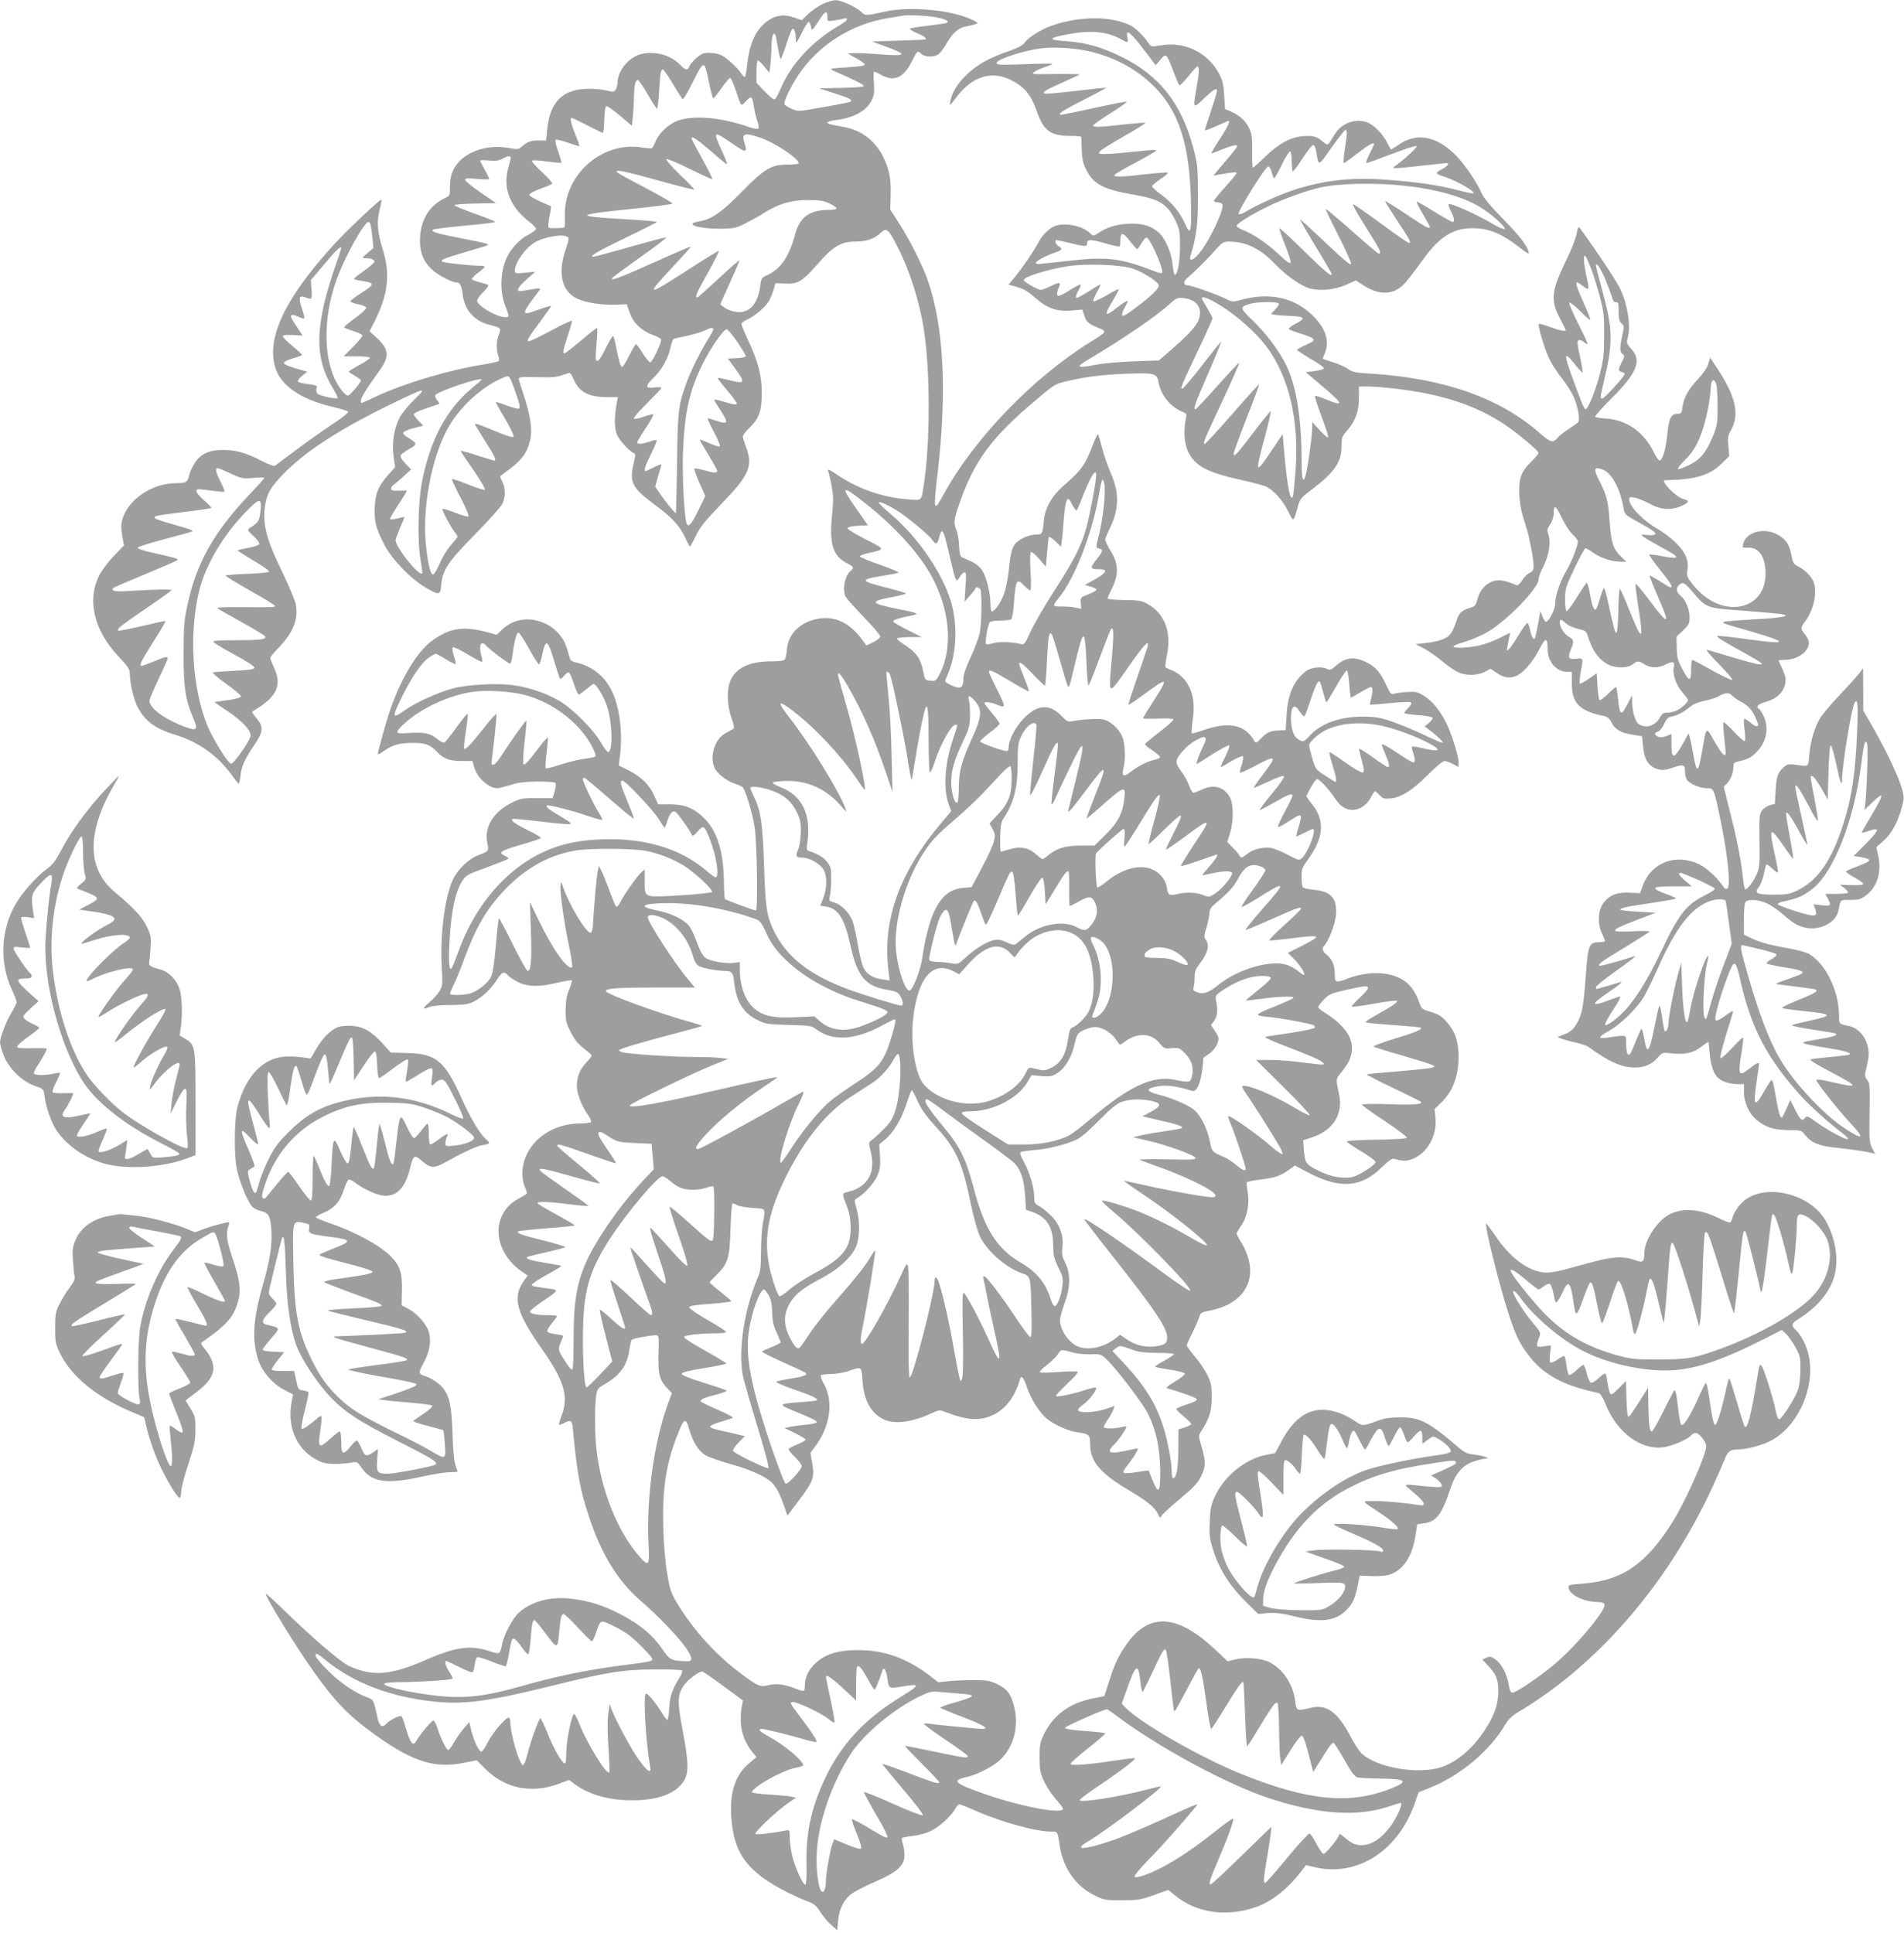
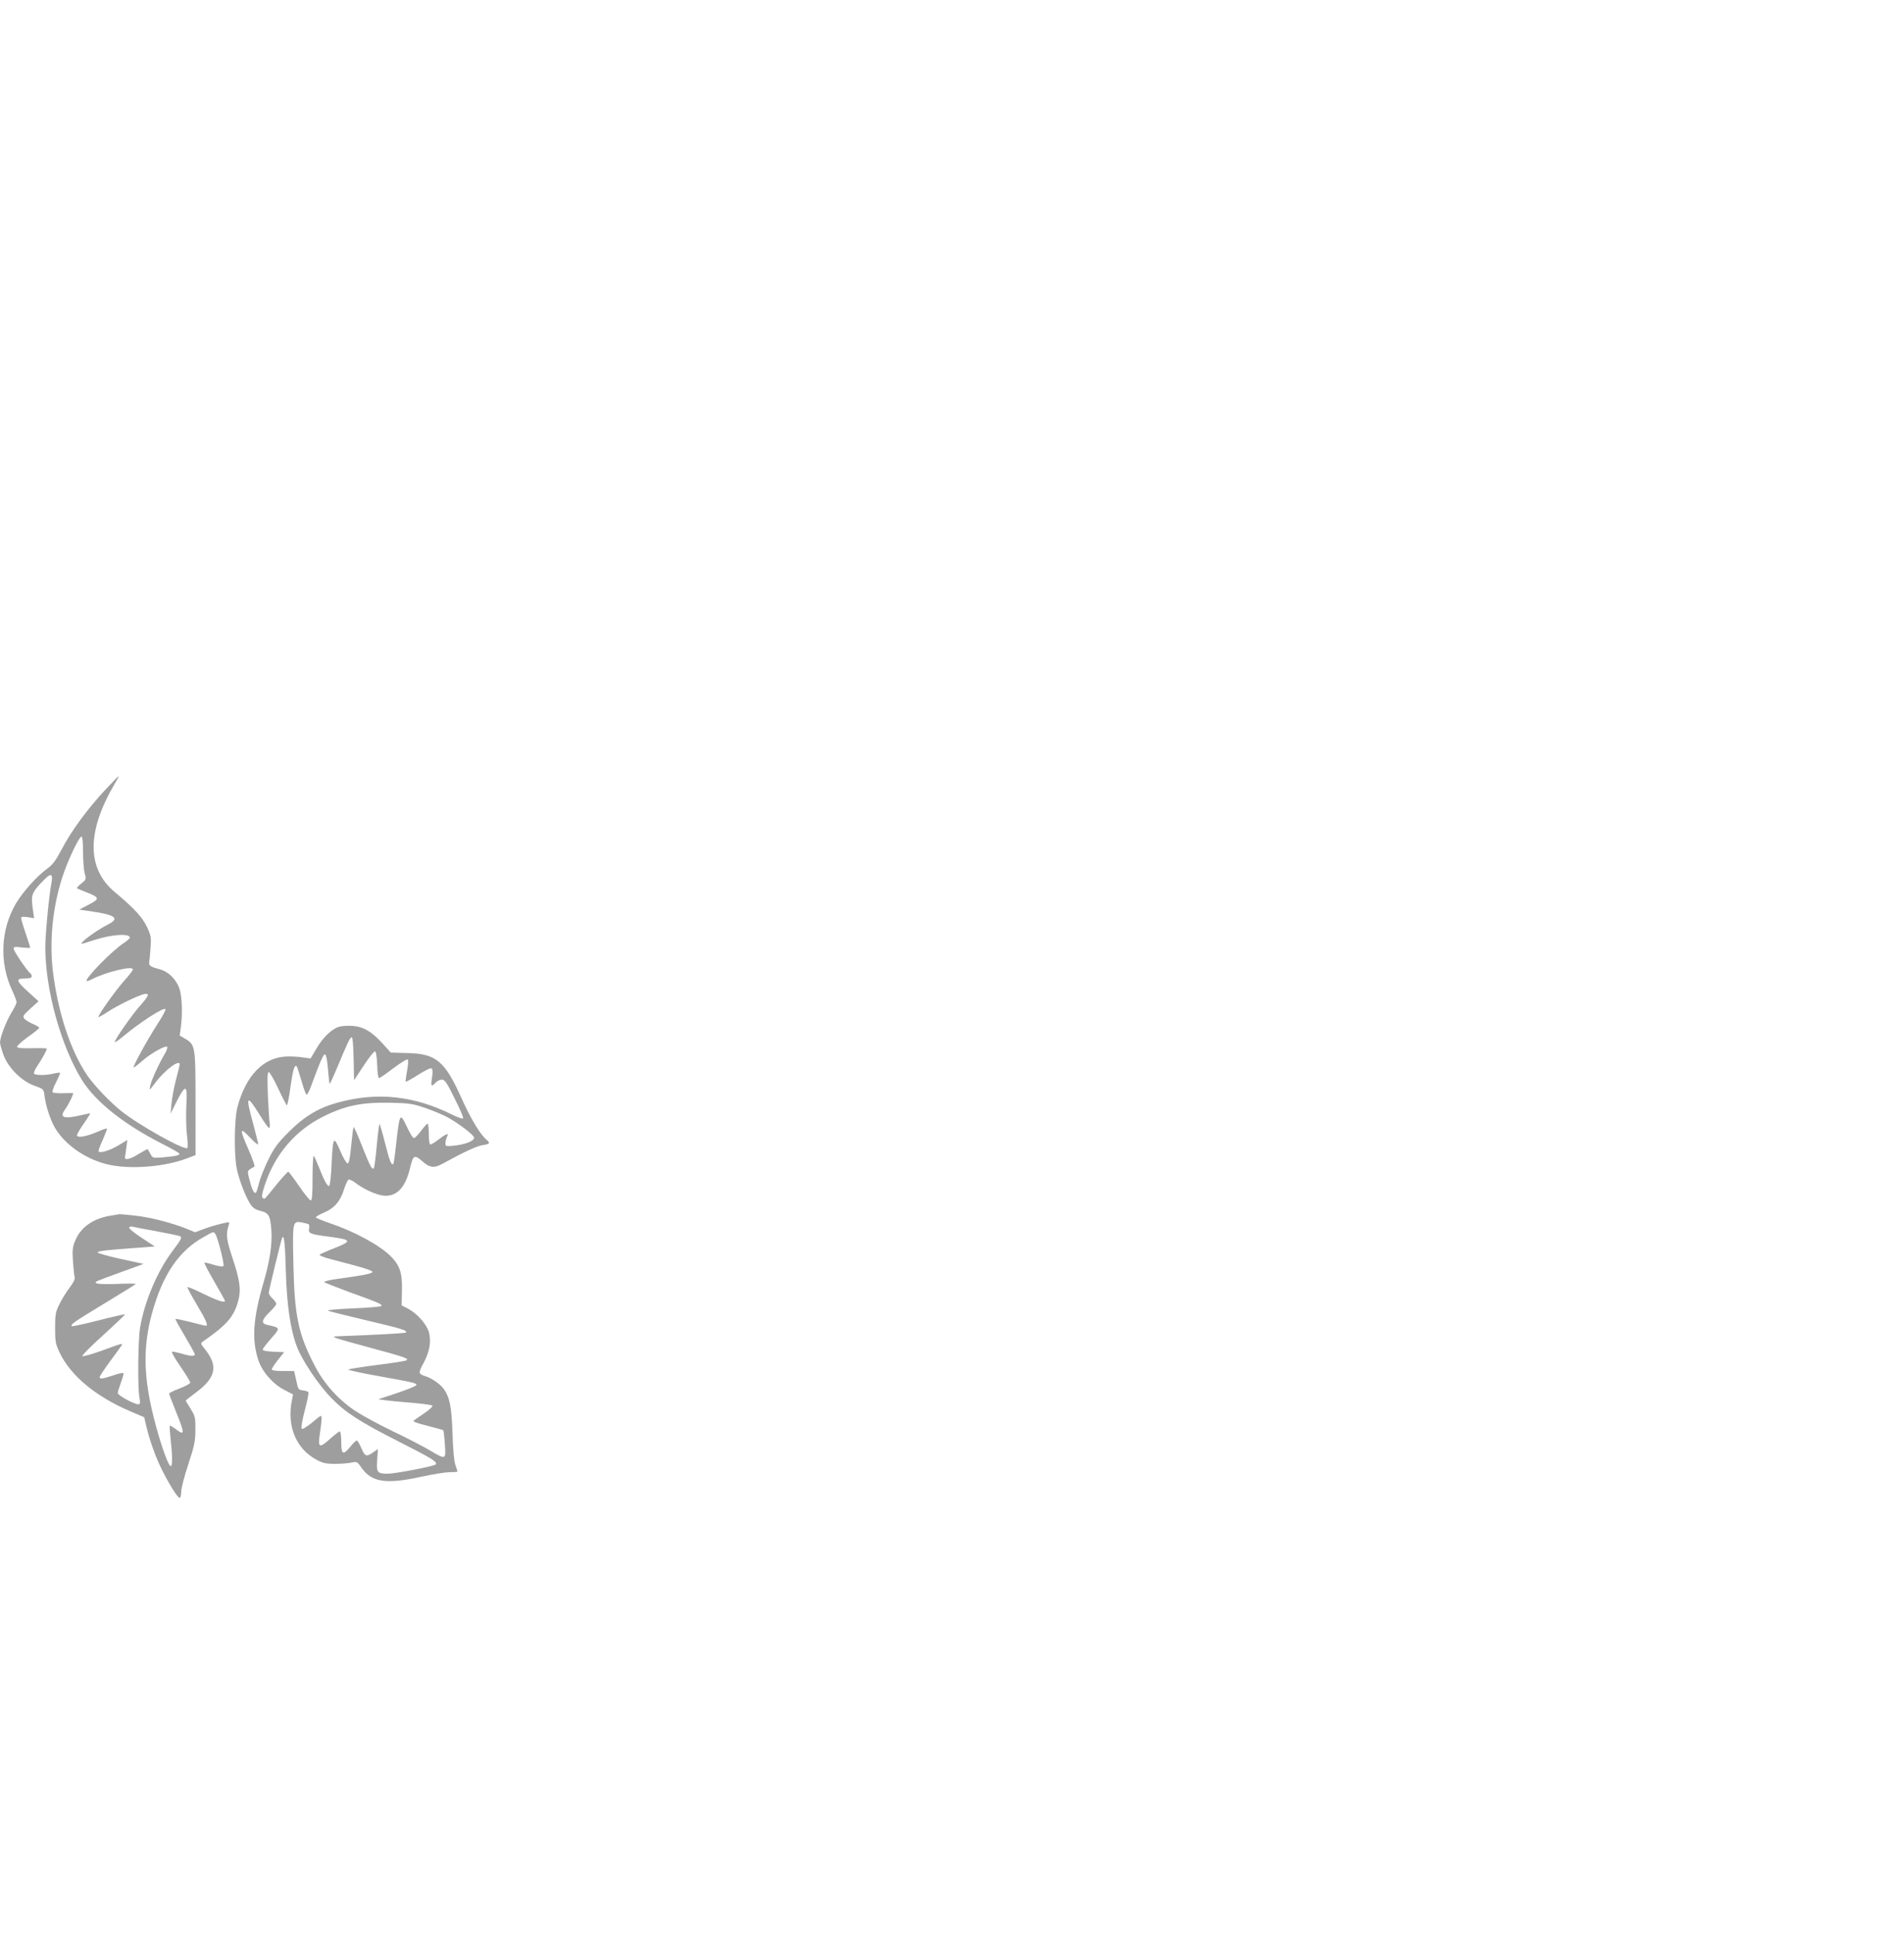
<svg xmlns="http://www.w3.org/2000/svg" version="1.0" width="1261pt" height="1280pt" viewBox="0 0 1261 1280" preserveAspectRatio="xMidYMid meet">
  <g transform="translate(0,1280) scale(0.1,-0.1)" fill="#9e9e9e" stroke="none">
-     <path d="M5450 12774 c-30 -14 -74 -44 -97 -66 l-43 -42 -51 18 c-64 23 -119 17 -173 -21 -77 -54 -120 -144 -136 -279 -5 -48 -12 -90 -16 -93 -3 -3 -13 5 -22 19 -27 42 -103 111 -138 126 -18 8 -54 14 -79 14 -38 0 -51 -6 -85 -36 -21 -19 -42 -44 -45 -55 -9 -27 -27 -24 -61 12 -61 65 -171 94 -262 70 -79 -22 -151 -110 -152 -187 0 -16 -6 -38 -13 -48 -12 -16 -18 -16 -58 -6 -24 7 -79 12 -121 12 -171 -1 -257 -86 -274 -273 l-7 -69 -49 0 c-52 0 -79 -10 -114 -42 -20 -18 -27 -18 -85 -8 -120 22 -248 -11 -321 -83 -49 -48 -68 -97 -68 -179 0 -52 -1 -55 -35 -71 -99 -47 -157 -140 -163 -258 -5 -93 20 -161 80 -215 41 -37 130 -84 159 -84 25 0 36 -20 43 -80 13 -105 77 -176 181 -202 71 -17 76 -23 59 -63 -17 -40 -18 -103 -4 -141 6 -15 7 -31 3 -35 -4 -4 -53 -15 -108 -24 -221 -35 -516 -123 -702 -210 -53 -25 -98 -45 -99 -45 -2 0 -4 8 -4 18 0 18 33 72 125 200 68 95 62 141 -29 223 l-38 35 35 70 c87 174 103 309 53 469 -37 118 -42 184 -22 264 9 35 14 66 12 68 -7 7 -223 -197 -312 -294 -329 -360 -455 -628 -388 -826 39 -115 176 -206 375 -251 57 -13 105 -28 106 -33 2 -6 -47 -44 -109 -85 -62 -41 -169 -117 -238 -169 -69 -52 -131 -98 -138 -103 -8 -5 -42 8 -90 32 -101 53 -170 72 -256 72 -92 0 -148 -26 -187 -88 -15 -24 -31 -58 -35 -76 -10 -49 -21 -56 -88 -56 -160 0 -321 -110 -357 -244 -8 -30 -8 -57 0 -104 l12 -64 -69 -72 c-38 -40 -81 -98 -96 -129 -81 -165 -33 -362 129 -535 66 -71 75 -84 75 -118 0 -57 26 -166 49 -212 49 -96 118 -148 250 -188 155 -47 283 -138 376 -267 22 -31 43 -56 46 -57 3 0 9 24 12 54 6 61 29 111 95 208 55 82 58 113 14 167 -18 22 -32 42 -32 45 0 3 19 16 43 30 23 14 56 40 74 58 59 62 67 122 28 206 -14 30 -25 59 -25 65 0 6 26 38 59 71 94 99 128 185 110 284 -5 26 -47 126 -94 223 -110 227 -132 326 -104 461 14 66 56 124 159 221 140 132 363 272 671 421 232 112 240 114 153 30 -40 -39 -83 -92 -98 -121 -37 -73 -52 -171 -39 -257 l10 -69 -43 -49 c-66 -74 -87 -121 -92 -211 -6 -93 7 -145 62 -252 49 -97 177 -230 276 -287 88 -52 97 -50 102 15 8 101 43 154 221 335 91 92 172 183 182 202 24 45 24 106 2 150 -18 34 -18 35 3 50 122 86 160 134 182 228 15 67 0 166 -44 297 -17 50 -31 97 -32 105 -1 13 17 15 119 12 90 -3 131 0 164 12 24 9 48 16 53 16 5 0 17 -19 27 -42 36 -84 99 -118 217 -118 l76 0 -6 -32 c-18 -94 -18 -169 -2 -212 16 -41 85 -117 116 -128 10 -3 9 -17 -4 -71 -30 -120 -8 -161 145 -273 108 -80 160 -135 196 -213 15 -33 30 -61 33 -60 3 0 20 32 39 71 27 57 59 97 170 212 184 190 210 250 161 378 -11 29 -20 60 -20 68 0 8 19 33 42 55 66 64 83 112 83 235 -1 118 -23 204 -96 359 -21 46 -39 89 -39 96 0 7 19 20 43 31 50 23 123 86 144 128 8 16 21 48 27 70 l12 41 61 -3 c86 -5 116 13 216 127 104 120 156 151 254 151 72 0 125 19 166 58 38 37 51 26 112 -94 80 -156 145 -361 174 -549 42 -270 42 -747 0 -1020 -18 -117 -9 -109 -108 -102 -165 12 -333 71 -468 164 -45 31 -64 39 -59 26 4 -10 15 -54 23 -98 13 -68 13 -98 3 -202 -18 -189 6 -265 101 -314 43 -22 47 -30 22 -50 -38 -32 -56 -126 -32 -172 7 -12 61 -73 120 -134 60 -62 109 -120 109 -128 0 -8 -21 -25 -46 -38 l-46 -22 -17 23 c-89 128 -192 178 -314 152 -111 -23 -187 -101 -195 -199 -2 -31 -9 -62 -14 -68 -7 -9 -39 -13 -92 -13 -139 0 -230 -42 -267 -124 -27 -60 -25 -163 5 -249 17 -48 21 -69 13 -74 -7 -4 -30 -17 -51 -28 -74 -39 -110 -160 -71 -236 19 -35 83 -84 133 -100 20 -6 43 -16 49 -21 20 -16 70 -184 82 -273 15 -119 21 -545 7 -545 -12 0 -198 69 -205 76 -3 3 -6 60 -7 129 -4 196 -47 326 -136 412 -64 62 -126 86 -221 86 l-78 0 -28 61 c-33 72 -85 123 -172 166 l-61 31 9 72 c18 161 -6 333 -64 438 -49 91 -131 151 -236 174 -15 3 -29 11 -31 18 -2 7 -11 38 -21 71 -53 182 -288 256 -422 133 l-44 -41 -47 13 c-171 48 -261 35 -383 -54 -94 -70 -198 -239 -269 -440 -31 -87 -92 -306 -87 -311 1 -2 22 10 46 27 57 38 100 49 189 49 81 0 111 -12 157 -60 42 -45 83 -60 164 -60 l70 0 11 -40 c19 -69 96 -140 152 -140 13 0 52 10 88 21 49 16 93 22 177 23 64 0 116 -3 121 -9 5 -6 3 -28 -5 -56 l-13 -45 -103 0 c-90 1 -109 -2 -157 -25 -131 -61 -196 -166 -172 -276 11 -49 9 -51 -63 -78 -59 -22 -132 -91 -163 -155 -56 -117 -89 -371 -76 -592 6 -109 5 -118 -15 -152 -12 -20 -43 -54 -69 -76 -48 -40 -46 -50 5 -28 16 7 76 12 138 12 95 1 116 4 155 24 56 29 112 82 152 145 34 52 46 57 74 26 10 -12 42 -32 69 -45 64 -30 140 -31 257 -2 49 11 91 18 94 15 4 -4 -4 -30 -16 -59 -17 -39 -23 -74 -24 -134 -1 -74 2 -87 34 -150 25 -50 49 -78 85 -106 27 -21 51 -42 53 -47 2 -5 -14 -27 -35 -48 -41 -41 -63 -96 -63 -156 0 -47 33 -134 71 -186 16 -23 27 -46 24 -51 -4 -6 -34 -10 -68 -10 -159 0 -294 -77 -357 -202 -35 -70 -40 -154 -15 -215 8 -19 15 -39 15 -44 0 -5 -22 -20 -48 -33 -198 -100 -184 -360 28 -497 l25 -16 -29 -41 c-73 -106 -46 -206 121 -443 149 -213 180 -313 134 -440 -13 -33 -21 -62 -19 -64 2 -3 17 2 32 10 47 24 54 20 60 -38 28 -298 48 -405 107 -582 81 -246 188 -421 335 -550 195 -171 350 -349 342 -393 -3 -14 -13 -16 -58 -13 -78 5 -87 10 -139 87 -58 85 -146 158 -271 223 -113 58 -201 87 -318 102 -140 19 -268 -14 -355 -90 -43 -39 -103 -153 -113 -217 -3 -25 -13 -48 -20 -51 -8 -3 -35 2 -60 11 -127 43 -225 30 -428 -59 -229 -100 -346 -109 -501 -40 -57 25 -247 188 -432 369 -68 66 -123 116 -123 111 0 -26 200 -351 319 -518 128 -180 216 -275 355 -379 280 -210 433 -264 637 -223 l86 17 55 -55 c131 -132 307 -168 488 -101 l69 26 33 -25 c96 -72 228 -110 383 -110 171 0 288 43 342 125 36 54 35 124 -7 344 -36 189 -34 236 16 301 25 33 94 83 114 83 6 0 69 -43 140 -96 l131 -96 -8 -37 c-5 -20 -8 -66 -7 -102 1 -71 30 -146 79 -205 l25 -31 -50 -42 c-90 -76 -128 -190 -117 -354 16 -244 108 -367 375 -501 40 -20 97 -46 127 -57 47 -17 61 -29 88 -72 19 -29 51 -68 73 -86 l39 -35 6 66 c7 79 40 142 96 181 22 15 91 50 154 77 142 62 189 105 189 173 0 24 -5 58 -11 76 -6 18 -8 35 -5 39 4 3 35 9 70 13 34 3 87 17 117 31 57 26 140 101 165 149 8 16 21 29 28 29 7 0 48 -16 91 -35 169 -77 410 -145 514 -145 47 0 44 4 60 -98 22 -145 107 -264 229 -324 64 -32 72 -33 182 -33 106 0 123 3 211 34 l96 35 44 -36 c143 -118 342 -146 537 -78 106 37 214 123 304 242 l27 36 58 -14 c279 -66 550 106 661 418 l27 78 77 31 c203 82 396 245 499 421 19 32 45 56 90 83 529 316 992 856 1284 1495 34 74 67 151 75 170 21 56 38 70 84 70 59 0 158 26 219 56 183 93 301 353 256 566 -14 65 -49 135 -83 167 -36 33 -33 46 17 77 115 72 194 163 229 261 40 113 19 267 -52 390 -101 176 -391 248 -537 133 -33 -26 -70 -79 -79 -114 -3 -14 -10 -29 -15 -32 -5 -3 -42 11 -81 31 -127 62 -248 68 -334 15 -80 -50 -154 -170 -154 -253 0 -56 -11 -62 -66 -41 -66 25 -146 22 -269 -12 -55 -14 -140 -38 -190 -51 -63 -17 -105 -23 -141 -20 -107 11 -222 97 -320 242 -32 47 -59 83 -61 81 -12 -12 83 -395 148 -596 47 -144 71 -194 128 -270 100 -134 234 -207 466 -255 14 -3 29 -26 49 -76 74 -185 232 -303 381 -284 57 7 162 52 184 78 7 10 22 17 32 17 22 0 69 -59 69 -88 0 -56 -131 -351 -217 -492 -178 -288 -339 -399 -602 -418 -88 -6 -96 -9 -93 -27 7 -49 103 -95 198 -95 21 0 37 -6 40 -15 14 -37 -198 -289 -344 -408 -95 -78 -243 -177 -263 -177 -13 0 -20 11 -24 38 -16 92 -49 155 -101 189 -20 13 -29 14 -51 4 l-26 -12 35 -37 c58 -60 73 -98 71 -177 -1 -83 -26 -155 -84 -245 -79 -123 -184 -215 -286 -251 -152 -55 -435 -7 -536 89 -16 15 -49 67 -75 116 -83 158 -158 211 -260 186 -94 -23 -96 -22 -104 44 -14 112 -80 211 -171 258 -52 26 -157 35 -226 18 l-51 -12 -87 82 c-245 229 -432 241 -578 36 -58 -82 -81 -130 -119 -249 l-32 -100 -80 -16 c-148 -30 -257 -109 -316 -229 -30 -61 -33 -74 -33 -162 1 -85 4 -102 31 -160 17 -36 52 -88 77 -116 26 -29 47 -57 47 -63 0 -39 -287 16 -522 99 -195 68 -217 88 -124 109 79 17 185 72 234 120 87 85 121 221 88 350 -21 84 -48 118 -115 149 -47 22 -69 25 -156 25 -55 0 -129 -3 -165 -7 l-66 -7 -65 50 c-147 110 -295 163 -464 163 -134 0 -219 -26 -285 -88 -48 -45 -70 -93 -70 -153 0 -36 -4 -37 -67 -12 -71 27 -124 34 -176 20 -54 -13 -68 -7 -194 88 -155 117 -304 282 -407 453 -42 69 -49 90 -67 196 -12 69 -23 192 -26 294 -8 260 16 427 89 615 48 126 59 132 83 48 23 -80 59 -139 103 -168 20 -13 89 -38 152 -56 126 -34 226 -76 277 -115 37 -28 66 -79 97 -171 l21 -61 78 104 c93 123 103 151 86 244 l-12 68 37 50 c96 132 117 293 51 410 -14 24 -22 48 -19 53 3 5 33 9 67 9 35 1 86 9 117 20 88 31 86 32 92 -63 9 -132 56 -218 143 -258 71 -33 180 -19 308 38 59 27 59 27 105 9 145 -56 234 -58 323 -10 77 43 133 120 165 232 8 27 23 9 44 -52 25 -77 83 -170 131 -210 48 -41 142 -83 202 -91 80 -11 87 -17 87 -80 0 -113 66 -192 254 -303 121 -72 170 -111 193 -155 l15 -30 17 22 c10 13 65 62 122 110 81 67 110 98 132 140 33 66 34 103 5 199 -21 71 -21 75 -4 100 55 86 71 135 71 227 0 79 -4 97 -29 149 -16 33 -53 88 -83 122 -29 35 -53 68 -53 73 0 6 17 45 39 88 21 43 41 90 45 104 5 23 13 28 68 39 169 33 268 131 268 266 0 56 -24 130 -60 187 -16 26 -30 52 -30 57 0 5 14 29 30 52 40 57 57 147 43 225 -6 32 -8 61 -5 64 4 4 47 12 95 18 98 13 123 22 183 63 l40 29 85 -45 c211 -111 351 -103 488 31 50 48 71 62 86 58 58 -16 79 -16 119 -1 98 38 164 154 153 270 l-6 61 45 44 c76 74 114 175 114 302 0 102 -23 169 -78 230 -35 40 -55 52 -105 67 -59 17 -62 19 -79 66 -40 112 -102 165 -216 186 -74 13 -171 2 -255 -30 -81 -31 -87 -29 -87 30 0 58 -18 99 -55 128 -26 21 -32 41 -16 58 31 31 74 144 79 205 8 112 -32 156 -152 167 -34 3 -64 10 -68 16 -4 6 -8 37 -8 68 0 53 4 63 44 118 104 142 112 260 24 366 -21 26 -37 50 -36 53 32 66 61 111 72 111 15 0 78 -68 118 -128 35 -53 73 -77 119 -76 47 2 94 34 119 85 11 21 23 39 27 39 3 0 17 -12 30 -26 21 -23 30 -26 73 -22 70 7 149 57 251 161 48 48 95 87 106 87 10 0 35 -9 56 -20 l37 -20 0 29 c0 47 -49 200 -86 272 -45 85 -94 142 -150 175 -38 22 -52 25 -106 21 -35 -2 -73 -7 -85 -12 -19 -6 -25 0 -51 56 -38 85 -75 127 -137 155 -80 38 -134 31 -198 -26 -30 -26 -40 -29 -56 -21 -35 19 -104 13 -139 -12 -81 -60 -124 -155 -131 -292 l-6 -100 -38 -2 c-62 -2 -84 -11 -123 -51 -35 -35 -37 -36 -48 -17 -61 107 -170 129 -336 69 -40 -14 -74 -23 -77 -20 -3 3 0 42 6 87 19 124 -4 217 -66 281 -20 21 -53 43 -72 49 -20 7 -39 16 -42 21 -3 5 1 39 9 76 33 157 -15 282 -133 345 -34 19 -58 22 -150 23 -60 1 -110 5 -110 10 0 5 14 36 30 69 45 90 43 161 -7 242 -21 34 -38 68 -38 77 0 9 11 38 24 64 68 135 72 244 13 377 -19 44 -45 118 -57 165 -12 46 -24 88 -27 93 -3 5 -20 -28 -37 -74 -48 -127 -75 -164 -189 -263 -79 -68 -125 -148 -133 -229 -9 -95 -11 -97 -50 -97 -42 0 -100 -23 -131 -52 -30 -28 -40 -64 -52 -185 -6 -55 -20 -126 -32 -157 -20 -56 -62 -116 -80 -116 -5 0 -9 21 -9 48 0 73 -27 182 -55 224 -17 25 -42 46 -73 60 -26 11 -54 24 -62 28 -11 5 -16 26 -18 74 -1 37 -9 83 -17 103 -21 51 -19 69 21 184 97 279 215 437 511 685 120 101 122 102 210 122 116 27 218 40 388 47 177 7 197 2 207 -52 14 -86 76 -165 154 -198 34 -14 35 -16 27 -52 -16 -78 -9 -166 18 -219 48 -93 128 -134 355 -184 73 -16 147 -36 164 -45 49 -25 107 -92 142 -162 35 -73 34 -73 63 29 14 54 20 61 93 116 150 114 196 181 197 283 0 60 3 69 34 104 57 65 81 129 81 218 l0 77 63 0 c34 0 118 -7 187 -15 300 -36 522 -109 710 -233 82 -54 230 -177 230 -192 0 -5 -24 -33 -53 -62 -38 -38 -57 -66 -66 -101 -21 -72 -9 -194 29 -302 32 -95 65 -274 55 -305 -3 -11 -15 -22 -26 -25 -11 -4 -32 -24 -46 -46 -14 -22 -31 -38 -37 -35 -72 31 -117 39 -154 28 -51 -16 -92 -61 -107 -119 -10 -40 -17 -49 -41 -56 -60 -18 -78 -33 -92 -72 -35 -99 -44 -114 -87 -135 -23 -11 -75 -24 -116 -28 l-74 -8 55 -28 c30 -16 84 -54 120 -84 36 -30 83 -63 105 -73 54 -25 130 -24 179 2 l38 20 37 -25 c48 -33 83 -40 125 -26 47 15 118 94 161 180 41 81 55 80 55 0 0 -84 59 -150 133 -150 l27 0 0 -75 c0 -134 50 -184 221 -219 16 -4 30 -17 40 -37 21 -47 60 -72 137 -84 l67 -11 7 -67 c7 -78 30 -121 74 -142 41 -19 67 -19 134 5 60 20 70 16 70 -33 0 -16 5 -37 11 -49 14 -26 85 -58 131 -58 47 0 49 -4 81 -155 58 -264 83 -494 57 -510 -9 -6 -19 0 -29 16 -35 54 -107 120 -155 144 -153 75 -317 15 -374 -136 l-20 -54 -69 3 c-85 5 -139 -18 -178 -75 -32 -48 -35 -134 -5 -195 11 -23 20 -45 20 -50 0 -4 -17 -8 -38 -8 -68 0 -74 -16 -89 -218 -15 -207 -25 -261 -59 -319 -25 -43 -44 -59 -99 -79 l-30 -12 30 -12 c17 -6 58 -18 93 -25 35 -8 73 -21 85 -30 133 -97 218 -135 303 -135 67 0 113 20 154 67 30 33 31 34 90 27 88 -10 143 2 195 42 25 19 47 34 49 34 2 0 6 -34 9 -76 10 -107 35 -159 89 -184 24 -11 64 -20 91 -20 l47 0 0 -52 c0 -66 34 -143 81 -182 61 -52 115 -69 212 -70 87 -1 88 -1 113 -34 40 -50 93 -72 203 -83 99 -10 199 -25 238 -35 l22 -6 -20 38 c-18 36 -20 56 -17 235 3 181 1 198 -16 217 -13 16 -17 29 -12 49 26 107 28 132 12 187 -18 61 -67 111 -120 121 -67 14 -66 13 -66 68 -1 163 -85 339 -195 407 -21 13 -79 29 -147 41 -122 21 -191 41 -250 71 l-38 18 0 103 c0 67 4 107 12 115 19 19 89 14 143 -12 28 -13 76 -47 108 -75 72 -64 105 -80 167 -88 88 -10 181 44 195 113 17 81 9 74 79 74 54 0 69 4 103 29 74 53 106 154 83 261 l-13 60 45 39 c65 58 111 151 135 274 11 58 -73 253 -215 502 l-52 89 0 141 -1 140 -22 -30 c-12 -16 -68 -79 -124 -138 -56 -59 -115 -128 -132 -153 -40 -62 -69 -152 -78 -249 -9 -90 3 -82 -101 -68 -36 4 -48 1 -69 -18 -40 -38 -47 -59 -53 -153 l-5 -90 -32 -8 c-17 -5 -41 -20 -52 -34 -19 -24 -20 -38 -18 -203 2 -165 1 -179 -21 -226 -22 -48 -58 -95 -73 -95 -4 0 -10 28 -14 63 -13 124 -36 246 -82 429 l-47 188 22 22 c26 28 42 70 42 108 0 24 5 31 28 36 68 15 93 28 130 68 63 68 78 154 43 232 -10 23 -24 45 -30 48 -25 16 -8 34 48 49 68 19 114 64 125 121 5 29 1 50 -18 93 -15 30 -26 57 -26 59 0 2 18 4 40 4 84 0 160 54 160 113 0 14 -11 39 -25 55 -31 37 -31 45 -1 85 62 81 86 209 52 275 -18 34 -62 75 -101 93 -24 12 -31 23 -40 69 -14 69 -27 93 -68 124 -90 69 -230 43 -252 -46 -7 -26 -6 -27 34 -25 72 2 114 -62 114 -173 0 -131 -85 -219 -209 -220 -99 0 -197 54 -274 151 -38 48 -40 55 -34 96 10 66 -16 121 -85 186 -32 30 -84 68 -114 85 -95 54 -187 149 -187 194 0 16 5 18 38 12 20 -4 64 -22 98 -40 73 -41 143 -45 212 -14 50 23 53 36 11 45 -48 11 -158 125 -121 125 196 3 293 31 371 107 l54 52 -6 66 c-5 55 -3 71 14 100 62 105 38 223 -83 408 l-52 79 -12 -42 c-8 -26 -33 -63 -67 -99 -63 -66 -95 -123 -104 -186 -5 -41 -8 -45 -34 -45 -42 0 -57 -32 -67 -140 -9 -95 -32 -170 -51 -170 -6 0 -25 27 -41 61 -66 130 -176 207 -310 217 -39 2 -73 8 -75 13 -3 4 46 59 108 121 169 168 202 250 132 326 -32 36 -34 42 -25 73 22 76 2 213 -47 321 -21 48 -150 243 -266 403 -14 19 -15 16 -26 -37 -7 -31 -33 -99 -58 -150 -109 -223 -117 -281 -53 -404 22 -43 40 -79 40 -81 0 -10 -48 0 -106 22 -37 14 -69 23 -72 20 -9 -9 37 -166 68 -230 16 -34 53 -91 81 -126 29 -35 64 -91 80 -124 28 -62 45 -152 32 -170 -5 -6 -31 -25 -59 -43 -28 -18 -60 -42 -70 -53 -41 -46 -49 -44 -130 26 -265 232 -636 361 -1121 391 -97 6 -118 10 -145 31 -18 13 -63 33 -100 44 -38 12 -68 22 -68 24 0 1 7 19 15 38 33 81 3 169 -89 255 -120 113 -282 147 -467 96 -55 -15 -57 -15 -105 9 -56 28 -223 87 -248 87 -30 0 -30 29 0 52 34 26 132 123 191 191 38 42 46 47 85 47 108 0 207 -48 296 -142 71 -75 166 -144 227 -165 68 -23 173 -14 253 22 l62 28 41 -27 c90 -60 168 -70 234 -32 40 24 62 50 174 203 112 154 205 208 346 201 97 -5 176 -39 285 -124 58 -45 70 -51 64 -32 -15 49 -61 107 -174 223 -82 83 -124 135 -139 169 -34 79 -126 210 -186 264 -123 113 -243 132 -356 57 -28 -19 -53 -35 -55 -35 -2 0 -15 21 -28 48 -28 54 -88 116 -129 131 -79 30 -172 -4 -217 -78 -49 -81 -44 -78 -80 -48 -39 34 -66 41 -134 35 -80 -7 -160 -51 -246 -135 -41 -40 -78 -73 -82 -73 -4 0 -6 48 -5 108 1 89 -2 115 -20 153 -22 49 -65 87 -124 112 l-36 15 -5 88 c-4 71 -10 100 -32 142 -73 142 -228 219 -385 192 -63 -11 -67 -10 -81 10 -37 54 -87 103 -122 121 -126 64 -338 64 -523 -1 -70 -24 -158 -80 -180 -114 -11 -16 -44 -34 -108 -56 -127 -44 -201 -85 -272 -152 -62 -58 -100 -119 -111 -179 -6 -33 -4 -31 40 27 105 139 233 179 364 113 84 -42 131 -98 167 -200 47 -137 91 -169 228 -169 37 0 67 -3 68 -7 0 -5 2 -42 3 -84 2 -59 8 -88 29 -131 48 -98 117 -134 319 -168 174 -30 224 -63 280 -186 20 -42 23 -65 23 -159 -1 -103 -16 -185 -34 -185 -5 0 -11 31 -15 68 -8 82 -50 177 -94 214 -54 46 -111 61 -204 56 -81 -5 -135 -22 -200 -65 -26 -17 -28 -17 -50 4 -56 53 -180 73 -243 41 -38 -20 -78 -63 -100 -108 -25 -49 -105 -166 -154 -225 l-42 -50 33 -9 c66 -17 88 -29 149 -82 79 -68 142 -89 240 -80 l67 6 14 -41 c13 -42 30 -56 102 -84 48 -19 43 -25 -61 -89 -381 -236 -771 -640 -972 -1008 -68 -125 -71 -115 -41 139 63 540 41 975 -66 1278 -35 100 -113 254 -185 369 l-63 99 3 97 c3 110 -10 170 -51 254 -54 107 -146 176 -264 196 -91 16 -104 20 -104 29 0 5 25 12 56 16 116 14 201 60 235 127 18 35 21 54 17 115 -3 40 -3 75 0 77 2 3 24 -6 47 -19 83 -49 149 -21 201 83 40 79 40 79 65 56 28 -25 91 -25 119 1 13 11 36 44 52 72 37 65 78 100 126 108 20 4 48 10 62 15 23 7 21 9 -32 34 -135 61 -405 85 -563 50 -134 -29 -134 -29 -163 -1 -34 32 -133 77 -170 76 -15 0 -52 -11 -82 -25z m30 -85 c0 -31 0 -32 43 -25 23 4 52 9 65 13 38 9 24 -15 -25 -43 -184 -106 -323 -256 -394 -424 -15 -35 -33 -66 -39 -68 -7 -3 -36 21 -66 53 l-54 57 0 74 c0 41 4 74 10 74 5 0 24 -19 42 -41 l33 -41 7 48 c3 27 7 81 7 119 1 69 12 107 25 87 3 -5 11 -44 18 -86 6 -42 15 -76 18 -76 4 0 22 45 39 100 17 55 36 100 40 100 13 0 21 -26 22 -68 0 -36 1 -35 38 38 20 41 41 75 46 75 6 0 12 -13 15 -29 5 -27 6 -27 21 -10 8 11 27 38 42 62 32 50 47 53 47 11z m697 0 c80 -11 123 -32 87 -42 -11 -3 -66 -11 -124 -18 -58 -6 -109 -15 -113 -19 -5 -4 17 -17 47 -30 47 -19 65 -33 54 -42 -2 -1 -82 -4 -178 -7 l-175 -6 93 -34 c148 -54 138 -65 -50 -50 -74 6 -150 9 -169 7 l-34 -3 54 -30 c30 -16 56 -35 58 -42 3 -7 -30 -13 -104 -18 -133 -8 -136 -9 -93 -28 125 -54 190 -87 190 -96 0 -7 -55 -11 -147 -13 l-148 -3 102 -33 c100 -32 123 -45 105 -56 -5 -3 -85 -19 -178 -35 -167 -30 -169 -30 -210 -12 -23 10 -44 23 -48 29 -9 15 34 107 90 193 130 198 351 339 594 379 41 6 82 13 90 15 36 7 135 4 207 -6z m1145 -110 c29 -6 72 -22 95 -35 53 -31 57 -30 50 6 -14 66 15 44 124 -99 l63 -83 31 37 c38 45 41 42 85 -75 18 -47 36 -89 40 -94 5 -4 31 22 60 58 28 36 56 66 61 66 13 0 11 -43 -6 -140 -25 -142 -25 -143 49 -72 64 61 86 74 86 49 0 -7 -18 -67 -40 -132 -22 -65 -40 -123 -40 -127 0 -4 34 8 76 27 42 19 78 35 80 35 14 0 -4 -38 -56 -119 -34 -51 -59 -95 -58 -97 2 -1 35 11 73 27 39 16 79 28 89 27 20 -3 24 2 -119 -166 l-29 -35 39 7 c89 16 115 18 115 10 0 -5 -34 -46 -75 -92 -41 -45 -75 -87 -75 -92 0 -6 11 -10 25 -10 14 0 28 -7 31 -15 13 -32 -87 -242 -153 -322 -38 -47 -70 -58 -59 -20 41 135 51 216 50 407 -1 186 -2 201 -32 314 -77 291 -226 479 -477 601 -130 64 -235 93 -362 102 -130 8 -124 22 21 48 90 17 171 18 238 4z m-131 -114 c180 -37 336 -120 455 -240 161 -163 231 -379 241 -741 6 -222 -1 -253 -38 -167 -31 72 -88 143 -157 193 -34 24 -62 50 -62 56 0 6 26 28 57 49 32 21 52 40 46 42 -7 3 -73 -3 -147 -11 -156 -18 -206 -20 -206 -6 0 5 61 41 135 80 74 39 137 76 141 81 3 6 -16 7 -48 4 -29 -3 -97 -10 -150 -15 -54 -6 -118 -10 -144 -10 -65 0 -52 12 127 116 83 47 148 88 145 91 -2 2 -65 -3 -140 -11 -153 -18 -206 -20 -206 -7 0 5 52 42 116 82 64 40 112 75 107 76 -5 2 -103 -17 -216 -42 -114 -25 -212 -45 -217 -45 -35 0 10 30 148 99 86 44 153 80 147 80 -5 1 -86 -8 -180 -19 -93 -11 -186 -20 -205 -20 -30 0 -32 2 -20 15 8 8 62 35 120 60 58 26 107 49 110 52 3 2 -60 4 -140 3 -190 -2 -177 -3 -160 14 8 7 39 21 68 31 28 9 52 19 52 22 0 3 -83 2 -185 -2 -161 -6 -185 -5 -185 8 0 24 177 82 298 97 79 10 202 3 293 -15z m-2496 -209 c12 -59 24 -107 29 -107 4 0 29 30 54 67 26 37 52 68 57 68 6 1 21 -33 35 -74 42 -124 36 -117 71 -79 36 38 42 33 53 -44 4 -27 14 -67 22 -90 8 -22 11 -44 6 -49 -4 -4 -34 1 -66 12 -178 63 -365 79 -470 40 -60 -23 -123 -83 -146 -140 -8 -19 -17 -38 -22 -41 -4 -3 -37 -1 -73 5 -262 39 -511 -184 -504 -452 1 -40 0 -74 -2 -77 -8 -7 -98 -9 -106 -2 -3 4 -1 37 6 73 8 36 12 66 10 68 -2 1 -35 16 -74 33 -38 17 -70 36 -70 43 0 7 32 24 72 39 39 14 75 30 80 34 4 5 -26 39 -67 77 -41 38 -72 72 -67 76 4 4 48 2 98 -5 50 -7 93 -11 96 -8 2 3 -7 37 -21 76 -15 41 -21 73 -16 76 5 3 42 -6 81 -20 40 -14 73 -24 75 -22 3 2 -9 37 -26 77 -28 69 -37 110 -24 110 3 0 50 -22 103 -50 54 -27 100 -50 104 -50 3 0 8 39 9 87 2 52 7 88 14 90 6 2 47 -26 90 -63 l79 -67 6 59 c4 32 7 91 8 129 1 81 9 115 25 115 6 0 36 -43 66 -95 30 -52 58 -95 61 -95 4 0 10 51 14 113 7 121 11 147 25 147 5 0 35 -43 66 -95 31 -53 61 -98 65 -101 5 -3 32 41 60 98 58 116 67 130 83 125 6 -2 20 -52 31 -111z m4225 -338 c0 -13 -6 -62 -14 -110 -7 -49 -10 -88 -6 -88 4 0 45 29 91 65 74 57 109 76 109 60 0 -3 -14 -32 -30 -65 -17 -33 -26 -60 -20 -60 6 0 81 27 167 60 89 34 160 57 165 52 7 -7 -91 -97 -146 -134 -24 -16 7 -15 164 3 91 10 171 19 178 19 25 0 11 -20 -29 -41 -46 -23 -43 -31 16 -49 75 -24 195 -91 195 -109 0 -5 -48 4 -107 20 -138 35 -278 55 -476 69 -238 17 -424 -5 -628 -75 -90 -31 -223 -92 -306 -141 -17 -10 -35 -15 -39 -11 -12 11 179 318 196 315 8 -2 18 -20 23 -41 5 -20 12 -37 16 -37 4 0 27 41 51 90 24 50 49 89 55 87 5 -2 10 -31 10 -65 1 -34 3 -64 6 -67 4 -3 33 35 65 85 32 49 64 90 71 90 7 0 15 -17 19 -37 18 -109 11 -110 103 20 45 64 87 117 92 117 5 0 9 -10 9 -22z m-4071 -68 c92 -65 104 -64 81 5 -20 61 1 68 103 34 96 -32 257 -139 257 -170 0 -5 -33 -9 -73 -9 -110 0 -153 -26 -306 -182 -131 -134 -199 -181 -283 -195 -100 -16 -8 -48 137 -48 92 1 105 3 165 32 36 18 94 50 129 72 99 62 179 86 291 86 77 0 104 -4 143 -22 26 -12 47 -27 47 -32 0 -7 -22 -11 -52 -11 -127 0 -193 -49 -223 -165 -37 -142 -95 -227 -182 -266 -39 -18 -42 -22 -48 -72 -18 -134 -83 -194 -183 -168 -22 6 -49 19 -61 29 l-21 17 65 144 c36 79 64 145 62 147 -2 2 -64 -52 -138 -121 -74 -69 -137 -125 -141 -125 -18 0 -4 32 71 165 43 77 75 141 71 143 -4 1 -98 -56 -208 -128 -273 -176 -280 -175 -98 21 69 73 124 135 122 136 -1 2 -114 -46 -249 -107 -231 -103 -287 -124 -272 -101 3 6 87 67 186 138 100 70 176 129 171 131 -5 1 -112 -27 -238 -63 -126 -36 -235 -65 -243 -65 -35 0 22 33 214 126 113 54 205 101 205 104 0 4 -100 12 -222 19 -330 19 -322 29 53 67 145 15 268 31 272 35 5 4 -75 50 -177 104 -102 53 -188 100 -191 106 -12 19 46 7 274 -56 129 -36 237 -63 239 -61 2 3 -40 47 -95 99 -54 52 -94 99 -90 103 4 5 73 -24 154 -64 80 -40 148 -71 150 -68 3 3 -27 63 -66 134 -39 70 -71 131 -71 135 0 19 31 -1 119 -76 53 -46 102 -87 108 -91 15 -8 11 4 -36 107 -49 109 -44 111 78 27z m-1467 -101 c-2 -8 -11 -41 -19 -73 -32 -126 18 -249 139 -342 26 -20 48 -42 48 -49 0 -8 -21 -24 -46 -37 -72 -35 -140 -116 -164 -195 -26 -85 -26 -190 1 -263 35 -95 34 -90 3 -90 -58 1 -184 76 -184 109 0 9 18 34 40 56 21 21 37 42 35 46 -3 4 -27 12 -55 19 -28 7 -52 16 -55 20 -3 5 15 24 39 42 25 18 45 36 46 41 0 4 -15 7 -32 7 -73 1 -242 20 -250 28 -11 11 15 22 172 68 69 20 127 38 129 40 10 9 -14 15 -165 44 -175 34 -218 47 -194 60 8 4 104 16 213 26 108 9 197 21 197 24 0 4 -61 29 -135 55 -74 26 -135 51 -135 56 0 5 62 10 138 11 l137 3 -102 70 c-56 39 -102 76 -103 84 0 10 16 12 80 6 44 -4 80 -4 80 1 0 4 -13 31 -30 61 -16 29 -30 56 -30 59 0 4 26 4 58 1 45 -4 64 -2 92 13 38 21 57 20 52 -1z m5928 -180 c202 -22 379 -72 490 -139 74 -43 181 -140 164 -147 -7 -2 -35 10 -65 27 -119 71 -293 149 -305 137 -3 -3 4 -23 15 -46 23 -43 27 -71 11 -71 -5 0 -60 31 -122 69 -62 39 -114 68 -116 66 -3 -2 16 -40 42 -83 25 -43 46 -82 46 -85 0 -17 -30 -1 -156 84 -75 50 -137 89 -140 87 -2 -2 35 -61 81 -131 84 -126 98 -154 71 -144 -8 3 -90 60 -181 127 -91 67 -173 124 -182 127 -8 3 15 -43 53 -103 37 -60 80 -130 96 -155 29 -47 35 -69 19 -69 -4 0 -84 67 -177 150 -92 82 -170 147 -173 145 -2 -3 35 -81 83 -175 48 -94 86 -178 84 -188 -2 -12 -48 26 -168 140 -91 86 -166 155 -168 153 -2 -2 44 -82 102 -178 58 -96 106 -177 106 -181 0 -22 -41 12 -182 150 -87 86 -161 154 -164 152 -3 -3 14 -52 36 -108 23 -57 40 -110 38 -119 -2 -11 -24 3 -75 51 -80 76 -172 138 -239 164 -24 9 -44 22 -44 29 0 16 124 89 235 141 95 44 223 89 314 111 125 29 364 35 571 12z m-6857 -253 c3 -8 9 -47 13 -86 l7 -73 -39 -33 c-39 -33 -39 -33 -12 -34 35 0 58 -10 58 -24 -1 -6 -32 -33 -70 -60 -39 -27 -68 -51 -65 -54 2 -3 28 -9 56 -13 81 -13 81 -22 -3 -76 -41 -26 -76 -52 -77 -58 -1 -5 22 -15 51 -20 34 -7 53 -15 53 -25 0 -7 -34 -38 -75 -68 -41 -29 -73 -56 -71 -60 3 -4 31 -15 63 -25 32 -10 58 -23 58 -30 0 -6 -28 -40 -62 -74 l-62 -63 87 0 c48 0 87 -4 87 -9 0 -6 -31 -27 -70 -48 -38 -21 -70 -41 -70 -44 0 -3 18 -15 40 -28 22 -12 40 -26 40 -30 0 -15 -73 -101 -85 -101 -20 0 -65 59 -91 117 -76 171 -68 432 21 667 57 151 178 366 205 366 5 0 10 -6 13 -14z m5033 -116 c21 -27 41 -50 45 -50 4 0 18 18 30 40 13 22 28 39 33 37 26 -8 117 -219 102 -234 -4 -4 -28 1 -54 12 -212 83 -308 96 -542 70 -91 -10 -182 -20 -202 -22 -24 -3 -38 -1 -38 6 0 12 75 52 133 70 42 14 46 25 17 41 -19 10 -28 40 -12 40 4 0 44 -9 90 -20 103 -25 112 -25 112 0 0 27 26 26 128 -4 45 -13 84 -21 87 -18 3 3 5 20 5 37 0 61 17 60 66 -5z m-3727 31 c11 -7 8 -22 -13 -84 -54 -157 -26 -277 77 -325 57 -27 160 -43 255 -40 l73 3 19 -55 c22 -67 80 -122 153 -148 27 -9 52 -23 55 -30 6 -17 -58 -152 -72 -152 -6 0 -28 27 -49 60 -20 33 -41 60 -45 60 -4 0 -24 -34 -45 -75 -20 -41 -41 -75 -47 -75 -10 0 -22 40 -41 138 -6 34 -15 64 -18 67 -4 2 -26 -34 -49 -81 -39 -78 -54 -96 -65 -76 -3 4 -1 52 4 106 5 55 6 102 4 104 -2 2 -50 -34 -105 -82 -56 -47 -106 -86 -111 -86 -14 0 -11 19 22 118 17 51 29 96 26 98 -3 3 -65 -26 -137 -65 -72 -39 -138 -71 -146 -71 -20 0 -7 23 78 136 37 50 68 94 68 97 0 4 -37 -7 -82 -23 -122 -45 -122 -39 6 129 11 15 -5 14 -111 -5 -50 -9 -42 16 25 76 l57 51 -67 -7 c-65 -6 -68 -5 -68 15 0 50 66 144 127 183 65 39 187 61 222 39z m-1499 -76 c0 -3 -18 -58 -41 -123 -133 -386 -138 -597 -19 -795 23 -38 39 -71 36 -74 -8 -8 -118 16 -133 29 -7 6 -10 20 -7 34 6 21 2 23 -55 30 -34 4 -64 11 -68 17 -3 5 9 22 28 38 l34 27 -78 23 c-47 13 -77 27 -77 35 0 8 25 21 60 31 33 9 60 19 60 23 0 4 -29 30 -65 60 -36 29 -64 58 -62 64 2 7 26 10 67 7 l64 -3 -19 28 c-10 16 -29 45 -41 64 -30 43 -18 56 29 34 20 -10 39 -15 42 -13 3 3 -5 34 -16 68 -24 71 -18 88 25 71 43 -16 44 -14 39 53 l-4 62 91 108 c78 93 110 122 110 102z m8280 -141 c17 -43 42 -126 57 -184 24 -91 28 -124 27 -250 0 -124 -4 -161 -27 -252 -28 -112 -79 -238 -96 -238 -5 0 -19 26 -31 58 -118 311 -124 342 -46 247 26 -33 52 -61 56 -63 4 -2 -3 45 -15 103 -20 91 -21 107 -9 112 8 3 24 -3 34 -12 11 -10 22 -16 24 -14 3 2 -25 64 -62 136 -37 72 -63 135 -59 139 4 4 36 -20 70 -54 34 -34 66 -62 69 -62 4 0 -15 50 -42 111 -47 104 -58 139 -44 139 3 0 21 -12 40 -26 40 -31 42 -27 19 76 -17 79 -20 139 -5 124 6 -6 24 -46 40 -90z m-3041 8 c68 -22 165 -83 175 -109 8 -19 -47 -73 -159 -156 -62 -46 -81 -56 -83 -43 -2 9 6 32 18 52 12 19 20 38 17 41 -3 3 -32 -16 -65 -41 -88 -69 -94 -61 -31 45 23 38 40 72 38 74 -3 2 -40 -17 -82 -42 -43 -25 -81 -42 -85 -38 -4 3 6 29 21 57 16 28 27 52 25 54 -2 2 -37 -19 -78 -46 -41 -27 -78 -46 -83 -41 -4 4 2 25 14 45 12 20 19 39 16 42 -2 3 -33 -13 -68 -35 -35 -23 -70 -41 -76 -41 -16 0 -16 21 -1 55 17 37 6 39 -51 11 -28 -14 -59 -26 -69 -26 -17 0 -112 54 -112 65 0 21 147 68 285 91 120 20 352 12 434 -14z m3132 -70 c17 -42 37 -95 44 -117 8 -29 16 -39 28 -37 14 2 17 -7 17 -60 0 -50 4 -67 19 -80 18 -15 18 -20 5 -80 -18 -83 -17 -108 2 -123 15 -10 14 -15 -5 -53 -26 -51 -26 -58 -1 -65 11 -3 20 -9 20 -14 0 -14 -130 -158 -146 -161 -18 -4 -18 -1 10 120 60 253 58 337 -14 600 -22 81 -40 152 -40 158 0 29 30 -15 61 -88z m-2722 -149 c37 -29 47 -63 32 -115 -14 -45 -67 -103 -201 -219 l-65 -56 -170 -6 c-94 -4 -204 -14 -245 -22 -129 -26 -141 -18 -52 34 233 139 447 284 542 371 41 37 49 40 89 36 24 -2 55 -13 70 -23z m180 -30 c107 -67 229 -176 297 -266 150 -198 220 -492 194 -824 -6 -81 -13 -156 -16 -167 -16 -52 -38 55 -58 279 l-11 130 -72 -107 c-111 -164 -113 -160 -47 85 25 93 43 171 40 174 -2 3 -51 -58 -109 -134 -114 -151 -137 -176 -137 -148 0 9 39 115 86 236 48 121 85 222 83 224 -2 1 -82 -87 -177 -196 -95 -109 -178 -199 -183 -199 -15 0 -7 21 118 287 63 135 112 247 110 250 -3 2 -67 -66 -143 -151 -76 -86 -142 -156 -146 -156 -17 0 -5 32 82 234 50 115 89 210 87 212 -2 2 -58 -68 -126 -156 -68 -88 -127 -157 -132 -155 -11 7 -8 14 105 253 53 112 96 208 96 214 0 6 -16 36 -35 68 -19 32 -35 60 -35 64 0 18 47 0 129 -51z m381 15 c0 -7 -12 -24 -26 -39 l-27 -28 24 -5 c13 -3 60 -7 103 -8 51 -2 81 -7 83 -15 3 -7 -19 -24 -48 -38 -28 -15 -48 -30 -43 -35 5 -4 41 -18 79 -30 104 -33 108 -42 36 -73 -34 -15 -61 -30 -61 -34 1 -4 40 -30 87 -58 48 -27 88 -55 90 -62 3 -7 -18 -14 -58 -20 l-61 -8 111 -94 c141 -119 145 -136 22 -86 -35 15 -67 25 -71 23 -5 -2 15 -63 42 -136 28 -73 48 -135 44 -139 -3 -4 -28 18 -56 48 l-49 54 -1 -42 c0 -23 -7 -93 -16 -155 -31 -226 -54 -247 -54 -50 0 266 -35 485 -98 616 -48 101 -138 220 -232 310 -79 75 -80 85 -10 104 52 15 190 15 190 0z m-3746 -166 c2 -4 -11 -32 -31 -62 -49 -78 -120 -220 -148 -299 -53 -146 -57 -185 -61 -530 -3 -179 -6 -326 -8 -329 -5 -4 -76 84 -113 140 l-24 36 20 70 c12 38 21 72 21 76 0 3 -22 -5 -50 -19 -27 -14 -52 -25 -55 -25 -13 0 -2 37 37 114 23 47 40 88 37 91 -3 3 -25 -2 -49 -10 -49 -17 -80 -19 -80 -5 0 6 25 48 57 95 31 47 53 88 50 91 -3 3 -31 -4 -63 -15 -31 -12 -61 -18 -66 -13 -4 4 35 50 87 101 52 52 95 97 95 102 0 5 -20 6 -44 3 -63 -9 -65 8 -8 64 56 55 97 128 113 202 6 27 14 52 18 54 4 3 43 12 87 21 43 9 97 25 119 35 47 21 52 23 59 12z m159 -86 c31 -47 57 -89 57 -95 0 -5 -27 -11 -60 -13 l-59 -3 50 -69 c67 -90 62 -100 -36 -75 -43 11 -79 18 -81 16 -3 -2 25 -39 61 -81 36 -43 65 -82 65 -88 0 -12 -27 -7 -102 16 -27 8 -48 12 -48 8 0 -4 18 -34 40 -67 58 -88 53 -99 -30 -70 -23 8 -47 15 -52 15 -5 0 13 -40 39 -89 26 -49 45 -93 41 -97 -4 -4 -35 5 -69 20 -33 15 -62 26 -64 24 -2 -2 23 -46 55 -98 33 -52 59 -101 60 -107 0 -17 -21 -16 -86 3 -30 8 -59 14 -64 12 -5 -2 9 -43 31 -93 l40 -90 -47 -97 c-47 -95 -67 -116 -78 -80 -15 54 -28 306 -23 457 10 274 42 417 133 600 49 99 137 225 156 225 7 0 39 -38 71 -84z m-1502 -247 c6 -12 24 -60 40 -106 22 -65 25 -85 15 -89 -7 -3 -44 7 -81 21 -37 14 -69 24 -71 22 -2 -1 26 -52 62 -112 36 -62 60 -113 55 -118 -5 -5 -47 7 -97 28 -135 56 -166 67 -158 52 4 -7 35 -57 70 -113 61 -95 74 -124 57 -124 -5 0 -55 16 -113 34 -58 19 -107 32 -109 30 -2 -1 36 -58 83 -125 47 -68 82 -127 77 -132 -4 -4 -54 11 -110 34 -56 23 -104 39 -107 36 -4 -3 22 -58 56 -122 34 -65 58 -121 53 -125 -4 -5 -45 7 -90 25 -46 18 -83 29 -83 24 0 -15 50 -111 76 -145 13 -17 24 -34 24 -38 0 -5 -20 -30 -44 -57 -25 -28 -57 -80 -74 -122 -17 -39 -37 -72 -44 -72 -18 0 -36 79 -48 205 -25 265 50 621 170 804 79 121 206 233 323 286 53 24 54 24 68 -1z m-191 -3 c0 -2 -26 -25 -57 -50 -173 -141 -283 -345 -338 -626 -26 -128 -31 -392 -11 -509 9 -52 15 -96 12 -98 -21 -21 -176 172 -176 220 0 8 14 45 30 83 17 37 29 68 28 70 -2 1 -22 -3 -45 -9 -23 -6 -45 -8 -49 -5 -3 4 22 47 55 97 34 50 58 91 54 92 -5 0 -29 0 -55 -1 -37 -1 -48 2 -48 14 0 8 6 19 14 23 7 4 37 30 66 56 l53 48 -38 39 c-22 23 -35 45 -32 53 3 8 28 27 56 43 56 30 56 37 -5 75 -19 11 -34 25 -34 30 0 11 30 24 89 39 l44 11 -32 33 c-17 17 -31 37 -31 43 0 6 37 24 83 39 45 14 84 28 86 30 2 2 -4 13 -13 23 -10 11 -16 26 -14 33 8 23 308 125 308 104z m8177 -33 c5 -16 8 -82 8 -148 0 -110 -3 -126 -30 -192 -47 -113 -83 -156 -159 -193 -37 -18 -69 -30 -73 -26 -4 3 15 28 41 54 59 58 89 108 121 202 27 79 55 223 55 281 0 55 24 69 37 22z m-9839 -589 c73 -34 81 -35 150 -29 39 4 72 4 72 0 0 -4 -43 -52 -95 -107 -238 -250 -354 -456 -413 -733 -23 -106 -26 -144 -26 -325 -1 -218 12 -305 63 -423 38 -88 26 -94 -86 -48 -119 49 -203 115 -203 160 0 10 27 75 60 144 33 69 60 130 60 136 0 16 -10 14 -90 -19 -40 -16 -77 -30 -81 -30 -20 0 -5 31 76 159 47 74 83 136 81 138 -2 2 -72 -13 -155 -33 -84 -20 -155 -33 -158 -30 -11 10 16 32 182 145 91 62 168 117 171 122 5 8 -114 6 -301 -6 -74 -5 -106 4 -83 22 7 5 104 47 216 93 111 46 205 87 208 91 5 9 -19 16 -169 49 -62 14 -97 26 -94 33 2 7 83 32 179 57 97 25 180 48 183 52 4 4 -19 14 -51 23 -155 44 -194 56 -199 65 -8 13 13 17 199 40 94 11 172 23 175 26 3 2 -18 25 -47 50 -53 46 -66 74 -34 74 9 0 50 -5 91 -10 41 -6 76 -8 78 -6 3 2 -9 31 -26 65 -32 63 -38 91 -20 91 6 0 45 -16 87 -36z m9085 27 c63 -24 118 -127 141 -263 6 -34 13 -41 84 -79 108 -59 137 -80 122 -89 -7 -4 -31 -6 -54 -3 -39 4 -40 4 -21 -12 11 -9 61 -38 112 -66 135 -72 138 -86 14 -63 -46 9 -85 13 -88 11 -3 -3 29 -48 71 -100 69 -86 88 -117 70 -117 -4 0 -36 18 -71 41 -36 22 -66 39 -68 37 -2 -2 23 -66 56 -141 84 -193 73 -196 -63 -15 -45 61 -84 106 -86 100 -2 -7 6 -70 17 -142 12 -72 21 -145 21 -163 -1 -30 -2 -31 -15 -13 -8 10 -38 79 -67 152 -29 74 -56 134 -60 134 -4 0 -9 -65 -10 -145 -2 -88 -7 -145 -13 -146 -9 -1 -17 28 -60 225 -9 43 -20 74 -24 70 -4 -5 -16 -37 -26 -72 -10 -35 -22 -65 -26 -68 -13 -8 -26 26 -39 104 -7 39 -17 72 -21 72 -4 0 -33 -43 -65 -95 -32 -52 -63 -94 -69 -92 -6 2 -10 36 -10 78 1 70 4 82 62 204 34 71 66 131 72 133 5 2 29 -11 52 -28 48 -35 125 -60 182 -60 l38 0 -35 34 c-52 49 -66 92 -76 235 -9 133 -18 168 -69 269 -39 77 -34 94 22 73z m-3353 -40 c0 -41 -44 -271 -66 -350 -36 -123 -77 -204 -212 -414 -66 -103 -137 -226 -158 -273 -36 -79 -41 -85 -64 -79 -56 14 -150 17 -184 5 -20 -6 -40 -9 -45 -6 -9 6 9 122 23 144 4 7 31 12 69 12 34 0 67 4 73 8 7 4 15 47 18 97 13 170 18 180 71 125 16 -16 33 -30 38 -30 6 0 7 49 2 124 -4 80 -3 126 3 130 6 3 30 -17 55 -46 l44 -51 8 94 c4 52 9 98 12 102 3 5 22 -8 43 -28 l37 -36 6 48 c4 26 10 92 13 146 4 53 13 105 19 114 11 15 15 12 34 -25 12 -23 25 -42 29 -42 4 0 18 28 31 63 62 160 101 225 101 168z m51 -197 c-6 -61 -20 -146 -31 -189 -24 -95 -24 -92 0 -98 28 -7 25 -18 -20 -75 -44 -55 -41 -62 26 -62 54 0 42 -24 -33 -66 l-68 -38 38 -11 c21 -6 38 -15 39 -20 0 -6 -24 -19 -54 -31 -52 -20 -53 -21 -50 -58 l3 -38 -43 9 c-24 4 -64 7 -90 6 -27 -1 -48 3 -48 9 0 5 15 28 34 51 102 125 216 415 261 664 23 128 26 135 38 93 5 -21 5 -76 -2 -146z m-1569 4 c205 -163 370 -351 448 -513 104 -214 117 -444 35 -606 -25 -48 -28 -50 -62 -47 -36 3 -37 4 -48 58 -19 92 -44 128 -132 185 -24 15 -43 32 -43 36 0 5 37 9 83 10 l82 0 -94 47 c-52 26 -95 51 -95 56 -1 11 27 20 109 37 72 14 65 18 -93 49 -169 34 -174 48 -27 75 52 10 95 21 95 25 0 3 -51 18 -112 34 -194 48 -199 57 -47 82 52 8 101 18 109 21 8 3 -46 26 -120 52 -74 25 -135 51 -135 56 0 6 27 16 60 23 110 24 111 23 -24 91 -70 36 -121 67 -118 74 2 7 30 13 69 15 l66 3 -74 106 c-114 162 -103 167 68 31z m-4018 -53 c-7 -56 -13 -64 -70 -102 -18 -12 -16 -15 25 -53 24 -22 41 -46 38 -53 -3 -8 -36 -19 -77 -26 -39 -7 -69 -15 -66 -18 3 -3 51 -33 107 -67 57 -33 102 -65 101 -71 -1 -6 -60 -12 -141 -15 -77 -3 -143 -8 -146 -12 -3 -3 69 -47 160 -99 91 -51 165 -96 165 -101 0 -10 6 -10 -210 -9 -153 1 -182 -1 -165 -11 11 -7 85 -49 164 -93 80 -44 146 -85 148 -91 6 -19 -34 -24 -195 -24 -102 0 -153 -3 -150 -10 2 -6 64 -44 138 -84 77 -41 135 -79 135 -87 0 -11 -27 -16 -130 -21 -71 -4 -136 -9 -145 -10 -8 -2 30 -35 88 -77 57 -40 101 -78 99 -84 -2 -7 -41 -17 -88 -24 -46 -6 -86 -12 -88 -12 -3 -1 37 -28 88 -62 90 -59 151 -124 151 -160 0 -28 -112 -190 -130 -187 -22 5 -125 171 -160 260 -99 253 -119 613 -49 893 43 168 159 363 307 515 94 97 108 96 96 -5z m4223 10 c72 -47 207 -160 228 -191 22 -34 33 -30 45 16 20 75 27 63 76 -150 34 -146 36 -151 60 -111 10 17 24 31 32 31 11 0 12 -19 6 -97 l-6 -98 35 40 c20 22 36 43 37 48 0 14 28 7 34 -9 10 -27 7 -230 -5 -286 -6 -29 -33 -101 -60 -159 -33 -71 -49 -119 -49 -146 0 -59 -18 -69 -74 -44 -25 11 -46 24 -46 29 0 5 9 29 19 53 53 119 63 304 26 450 -50 195 -219 446 -404 603 -45 37 -81 72 -81 77 0 13 58 -13 127 -56z m4467 -153 c20 -18 36 -39 36 -48 0 -30 -41 -134 -77 -195 -42 -72 -73 -164 -73 -217 0 -39 -45 -125 -63 -119 -6 2 -16 19 -23 38 -7 19 -13 32 -13 29 -11 -72 -32 -174 -36 -178 -10 -11 -23 13 -32 58 -5 25 -13 45 -18 44 -6 -1 -31 -36 -57 -79 -26 -43 -54 -85 -64 -94 -15 -15 -16 -14 -10 19 3 19 9 47 12 63 l6 27 -68 -34 c-38 -20 -98 -42 -134 -50 -71 -17 -166 -21 -174 -8 -3 5 31 19 74 31 44 13 114 43 156 68 127 75 334 289 334 346 0 13 11 44 23 68 47 88 62 178 39 238 -7 19 -4 32 15 59 14 21 23 49 23 72 0 61 13 55 52 -27 21 -44 53 -93 72 -111z m792 -377 c96 -113 90 -111 334 -129 118 -9 232 -19 253 -22 80 -12 15 -26 -169 -35 -104 -6 -197 -13 -208 -17 -13 -6 10 -16 80 -35 352 -99 376 -121 90 -82 -103 15 -197 25 -209 23 -16 -2 19 -25 118 -80 77 -42 149 -84 160 -92 20 -15 20 -15 -3 -16 -13 0 -92 21 -175 46 -84 25 -161 48 -172 51 -11 3 24 -40 79 -95 54 -55 94 -102 89 -105 -5 -3 -65 25 -134 63 -68 39 -127 70 -131 70 -5 0 -8 -30 -8 -66 0 -82 -13 -81 -59 7 -30 55 -35 74 -36 138 l-2 75 44 41 c39 38 43 46 43 89 0 48 -26 112 -55 136 -31 26 -38 50 -19 71 26 29 38 24 90 -36z m-829 -218 c12 -11 46 -25 75 -32 46 -10 54 -16 62 -41 30 -101 73 -162 137 -195 51 -26 128 -25 162 1 31 25 39 25 79 0 42 -26 93 -25 141 0 43 23 61 18 53 -15 -12 -45 13 -121 55 -168 21 -25 39 -49 39 -54 0 -15 -53 -61 -83 -72 -16 -6 -41 -11 -57 -11 -22 0 -33 -7 -45 -29 -29 -57 -95 -79 -142 -46 -23 16 -43 82 -43 147 l-1 43 -30 -57 c-43 -85 -52 -79 -64 45 -4 37 -9 67 -13 67 -3 0 -28 -21 -54 -47 -26 -26 -51 -43 -55 -39 -4 4 -10 45 -13 92 l-5 85 -53 -37 c-29 -20 -55 -34 -59 -30 -3 3 -1 35 5 70 19 99 19 100 -29 93 -50 -7 -58 7 -35 63 22 55 21 63 -14 83 -33 20 -60 64 -60 97 0 23 10 20 47 -13z m-3013 -216 c-23 -268 -29 -265 107 -71 106 151 139 187 131 142 -2 -9 -32 -100 -68 -201 -35 -101 -63 -186 -60 -188 2 -3 46 27 98 65 165 122 170 119 68 -40 -38 -60 -70 -111 -70 -115 0 -3 45 -4 100 -2 61 3 100 0 102 -6 1 -5 -41 -43 -93 -83 -52 -40 -95 -76 -96 -80 -1 -4 21 -23 50 -42 28 -19 51 -39 50 -45 -1 -5 -18 -13 -38 -17 -45 -10 -110 -42 -158 -81 -45 -35 -61 -27 -47 23 16 57 12 170 -9 215 -23 52 -81 102 -126 111 -36 6 -144 0 -203 -12 -28 -6 -37 -2 -71 34 -81 83 -159 78 -252 -17 -54 -56 -99 -142 -99 -191 0 -10 -4 -21 -8 -24 -11 -7 -176 51 -180 63 -2 5 26 31 62 58 36 26 65 53 66 60 0 6 -22 38 -50 70 -27 32 -50 61 -50 66 0 12 38 8 77 -8 66 -28 66 -21 8 95 -30 60 -55 114 -55 120 0 19 22 10 141 -61 66 -40 121 -70 123 -68 2 2 -11 42 -30 88 -19 47 -34 88 -34 93 0 21 26 2 91 -67 39 -41 75 -75 79 -75 4 0 10 73 14 162 8 169 15 207 34 172 5 -10 29 -86 52 -169 23 -82 46 -157 50 -165 11 -19 10 -24 55 167 52 216 60 214 71 -19 3 -82 9 -148 13 -148 3 0 35 78 70 173 35 94 68 180 74 191 22 44 26 -9 11 -173z m-3861 54 c32 -58 62 -105 66 -105 5 0 14 26 21 59 24 115 37 109 81 -39 17 -58 34 -109 37 -114 3 -5 15 3 28 19 12 15 27 25 32 21 6 -4 21 -38 33 -76 13 -39 27 -70 32 -70 5 0 27 16 50 35 22 19 44 35 48 35 17 0 63 -74 86 -138 38 -103 45 -313 10 -312 -7 0 -28 28 -47 62 -48 85 -188 225 -275 276 -83 49 -193 87 -296 103 -106 16 -304 7 -409 -20 -98 -26 -250 -95 -321 -146 -84 -60 -86 -49 -12 100 63 126 126 217 171 248 21 15 42 27 47 27 5 0 36 -16 68 -36 32 -20 61 -34 64 -31 3 3 -2 27 -11 53 -9 27 -12 52 -7 57 4 4 48 -16 99 -47 49 -30 92 -52 95 -49 3 2 1 19 -4 36 -14 48 -11 87 5 87 8 0 18 -5 21 -11 13 -20 157 -129 164 -124 5 2 12 28 15 57 12 92 27 148 39 148 7 0 38 -47 70 -105z m5433 -235 c3 -49 9 -90 11 -90 3 0 31 16 63 35 32 19 63 35 69 35 14 0 14 -34 1 -79 -5 -19 -8 -36 -7 -38 2 -1 61 3 130 10 70 7 133 10 139 6 9 -6 5 -16 -15 -37 -15 -15 -27 -31 -27 -34 0 -4 41 -10 90 -14 50 -3 93 -11 97 -17 3 -6 -7 -21 -23 -34 l-29 -24 30 -22 c49 -36 101 -86 89 -87 -6 0 -62 24 -125 54 -63 30 -157 69 -209 87 -82 28 -109 32 -195 33 -152 0 -277 -45 -351 -126 -38 -43 -45 -45 -79 -22 -28 18 -45 69 -45 136 0 86 23 103 60 42 13 -19 26 -32 30 -27 4 4 22 53 40 108 18 55 38 106 46 114 15 17 13 21 39 -71 8 -32 17 -58 19 -58 5 0 22 29 85 138 23 39 46 72 51 72 5 0 12 -40 16 -90z m-3042 63 c17 -42 88 -385 113 -535 14 -93 28 -166 30 -164 2 1 12 59 23 127 22 138 46 264 61 322 21 81 29 33 29 -177 0 -118 4 -217 8 -220 5 -3 17 21 27 52 38 122 114 262 143 262 16 0 17 6 -17 -97 -55 -167 -65 -326 -27 -432 l16 -43 -75 -89 c-270 -322 -381 -636 -341 -963 l8 -69 -48 7 c-62 8 -103 33 -125 76 -10 19 -27 89 -38 155 -11 66 -27 137 -35 157 -24 56 -73 106 -118 120 -39 11 -39 12 -31 47 4 20 8 70 8 112 0 66 -3 80 -27 110 -23 31 -62 54 -121 73 -15 5 -17 12 -10 58 27 182 -35 310 -176 364 -28 10 -51 24 -53 29 -2 6 31 11 81 13 148 5 275 -53 374 -169 30 -35 36 -39 28 -17 -44 120 -235 430 -385 622 -71 92 -61 101 34 29 142 -107 322 -298 423 -450 27 -40 50 -73 53 -73 15 0 -60 349 -122 562 -30 104 -54 193 -54 198 0 26 21 2 64 -72 101 -177 179 -353 253 -573 l44 -130 -6 235 c-2 129 -11 305 -20 390 -8 85 -15 158 -15 163 0 14 18 7 24 -10z m-2424 -134 c202 -51 396 -207 466 -375 17 -40 22 -36 -82 -52 -39 -6 -107 -24 -152 -39 -45 -15 -84 -24 -87 -21 -4 4 -1 50 5 103 7 52 10 98 8 101 -3 2 -38 -39 -78 -92 -47 -62 -75 -93 -82 -86 -6 6 -4 57 6 147 9 76 15 140 12 142 -4 4 -91 -117 -171 -240 -37 -56 -62 -69 -59 -31 1 10 10 83 19 161 9 78 15 147 13 153 -2 6 -38 -33 -80 -87 -83 -106 -124 -150 -134 -141 -3 4 2 54 11 112 9 58 15 111 13 117 -2 7 -35 -32 -73 -86 -38 -53 -75 -99 -82 -102 -7 -3 -26 6 -43 20 -47 40 -92 50 -186 43 -101 -8 -105 -2 -34 64 109 100 299 188 456 209 91 12 241 3 334 -20z m8001 -5 c7 -9 37 -30 67 -46 51 -29 74 -59 102 -133 13 -33 -9 -33 -48 0 -17 14 -34 25 -39 25 -5 0 -5 -30 1 -70 5 -38 6 -73 2 -77 -5 -5 -37 23 -72 61 -36 38 -67 66 -70 63 -3 -3 -1 -48 5 -101 13 -116 13 -116 1 -116 -10 0 -37 39 -85 124 -34 60 -36 56 -60 -86 -27 -161 -37 -167 -60 -37 -8 46 -19 97 -23 113 l-8 30 -33 -60 c-64 -114 -81 -117 -81 -14 l0 69 -32 -13 c-21 -9 -41 -11 -55 -5 -29 11 -29 26 -2 34 12 4 29 26 40 50 15 35 26 45 52 50 42 10 79 29 119 63 22 19 54 32 98 41 36 7 79 21 95 31 38 23 69 25 86 4z m-5012 -39 c46 -53 43 -103 -15 -230 -75 -163 -94 -232 -94 -340 0 -53 -4 -97 -10 -100 -18 -11 -40 62 -40 135 0 80 19 146 82 278 36 77 41 96 42 162 1 41 -2 87 -7 103 -10 37 5 34 42 -8z m5840 -215 c-12 -268 -35 -424 -91 -598 -77 -242 -170 -375 -308 -441 -48 -23 -68 -26 -152 -26 -113 0 -132 9 -100 50 12 14 26 52 33 83 6 31 13 61 16 65 3 5 20 -6 39 -24 19 -18 36 -30 39 -27 3 2 -6 55 -20 116 -42 184 -34 193 56 62 34 -50 63 -89 65 -87 2 2 -7 64 -21 138 -14 74 -25 143 -25 154 0 18 1 18 16 3 9 -9 41 -61 70 -115 29 -54 54 -93 54 -87 0 6 -18 91 -40 189 -22 98 -40 185 -40 194 0 30 30 -14 91 -130 32 -63 58 -104 59 -93 0 12 -11 81 -25 154 -29 156 -28 140 -12 140 7 0 33 -35 58 -77 l44 -78 5 180 c3 112 9 179 15 178 6 -1 22 -56 36 -122 26 -124 39 -158 39 -103 0 89 61 467 82 506 21 39 25 -9 17 -204z m-5435 62 c3 -5 -6 -107 -20 -228 -13 -120 -23 -228 -22 -239 2 -11 37 57 82 158 75 168 91 196 102 184 3 -3 -7 -94 -21 -202 -14 -109 -24 -200 -21 -203 3 -2 14 15 25 39 10 24 50 110 89 190 107 225 116 213 47 -64 -25 -100 -47 -190 -49 -200 -7 -31 17 -4 120 134 136 182 143 177 55 -43 -32 -82 -57 -148 -54 -148 3 0 40 31 82 68 165 147 177 152 168 70 -10 -102 -43 -166 -124 -245 l-74 -73 -88 0 c-101 0 -158 -16 -213 -60 -20 -17 -40 -30 -44 -30 -3 0 -23 15 -44 34 -47 42 -105 53 -175 31 -28 -8 -53 -15 -56 -15 -4 0 -6 42 -5 93 1 66 6 100 17 118 74 112 99 208 99 375 0 115 3 135 24 180 30 64 82 104 100 76z m2302 -12 c92 -22 212 -67 297 -112 90 -48 74 -60 -42 -33 -35 9 -66 13 -69 10 -3 -3 0 -20 6 -38 15 -41 15 -67 2 -67 -6 0 -54 29 -108 65 -53 36 -98 61 -100 56 -2 -5 9 -34 23 -66 26 -60 31 -85 16 -85 -5 0 -44 25 -87 56 -73 52 -104 71 -104 63 0 -2 9 -37 19 -77 16 -60 17 -74 6 -78 -8 -3 -59 27 -115 66 -55 40 -103 71 -105 68 -3 -2 6 -40 20 -84 25 -81 31 -118 17 -112 -4 2 -35 21 -68 43 -59 38 -62 42 -83 112 -11 40 -21 79 -21 87 0 20 58 74 105 98 98 51 250 62 391 28z m-1181 -80 c3 -5 -4 -28 -16 -51 -23 -45 -50 -119 -44 -119 2 0 49 29 105 65 57 35 106 62 111 59 5 -3 -7 -36 -26 -75 -20 -38 -33 -69 -30 -69 4 0 36 18 72 40 37 22 71 36 75 32 4 -4 1 -29 -8 -56 -9 -26 -14 -50 -11 -53 3 -3 49 18 102 46 135 73 144 66 57 -48 -40 -52 -70 -96 -68 -98 1 -2 45 17 97 41 55 26 98 41 103 36 5 -5 -28 -53 -79 -115 -48 -58 -85 -108 -83 -110 2 -2 46 21 98 51 95 54 120 63 120 43 0 -6 -23 -53 -51 -105 -28 -52 -49 -98 -45 -101 3 -3 34 13 69 36 95 62 97 60 63 -51 -8 -27 -13 -48 -10 -48 2 0 27 11 54 25 27 14 52 25 55 25 27 0 -32 -157 -72 -193 -20 -17 -23 -16 -94 22 -41 21 -90 42 -111 45 -44 8 -110 -6 -145 -30 -14 -11 -32 -23 -40 -29 -10 -7 -17 -5 -25 10 -6 11 -27 36 -46 54 l-34 35 19 60 c23 77 23 189 0 233 -38 72 -108 92 -189 53 -23 -11 -47 -20 -54 -20 -7 0 -19 21 -28 46 -8 25 -32 68 -52 95 -28 38 -35 55 -30 75 9 36 80 109 129 133 48 24 53 25 62 11z m4381 -209 c-3 -97 -9 -196 -12 -221 l-6 -45 49 48 c85 82 84 63 -2 -82 -36 -60 -65 -112 -65 -115 0 -3 19 1 41 9 84 30 80 11 -18 -87 l-76 -77 39 -6 c87 -15 85 -25 -8 -60 -40 -15 -77 -31 -81 -35 -5 -4 20 -23 55 -41 34 -19 61 -38 58 -44 -3 -6 -37 -9 -80 -7 l-75 3 28 -21 c15 -12 27 -26 27 -31 0 -5 -34 -9 -75 -9 l-76 0 16 -30 c25 -48 21 -53 -40 -45 l-54 6 11 -31 c18 -53 2 -55 -125 -16 -64 20 -119 41 -122 46 -3 5 7 12 22 16 117 26 146 39 212 92 136 110 268 445 315 803 22 162 24 171 38 163 7 -5 9 -59 4 -183z m-5666 -55 c0 -110 -21 -166 -89 -238 l-57 -61 20 -38 c18 -34 19 -42 8 -83 -6 -26 -42 -104 -80 -174 l-67 -127 -55 -5 c-91 -8 -150 -58 -199 -170 -27 -63 -58 -185 -71 -283 -11 -87 -65 -227 -87 -227 -30 0 -76 139 -89 266 -17 187 61 462 187 653 49 74 83 111 192 204 120 104 181 164 320 315 27 29 53 50 58 47 5 -4 9 -39 9 -79z m-2664 -135 c87 -77 160 -136 162 -132 1 4 -18 56 -43 115 -47 114 -53 136 -32 136 20 0 209 -202 242 -258 17 -28 33 -52 36 -52 3 0 11 17 17 38 15 50 34 74 53 67 14 -5 100 -126 112 -157 3 -8 16 1 37 25 39 46 45 42 82 -53 43 -109 64 -250 37 -250 -5 0 -32 19 -60 43 -180 155 -434 226 -739 206 -127 -8 -233 -33 -333 -78 -256 -115 -465 -360 -576 -676 -18 -49 -36 -94 -41 -98 -17 -18 -21 54 -11 209 12 179 37 295 79 364 27 44 32 46 164 95 75 28 140 53 144 57 3 4 -5 13 -20 19 -51 24 -36 33 119 79 61 17 113 35 117 39 5 4 -33 27 -83 51 -88 44 -118 65 -106 76 3 3 84 -4 181 -16 97 -12 187 -20 199 -18 17 2 3 14 -60 51 -81 48 -100 63 -90 73 7 7 192 -41 286 -75 45 -15 81 -24 81 -20 0 5 -14 31 -30 57 -34 55 -100 195 -100 211 0 6 4 11 9 11 4 0 80 -63 167 -139z m1084 50 c75 -28 124 -71 157 -139 23 -48 28 -69 27 -132 -1 -45 -7 -90 -17 -114 -20 -46 -16 -56 27 -56 46 0 117 -40 140 -79 25 -43 24 -121 -1 -187 l-20 -52 38 -6 c82 -13 123 -79 164 -268 43 -193 98 -259 235 -282 65 -11 76 -16 92 -42 20 -33 23 -64 6 -64 -20 0 -250 71 -348 107 -264 98 -415 218 -499 397 -44 94 -52 150 -61 431 -9 275 -22 360 -69 454 -12 22 -21 46 -21 52 0 17 81 6 150 -20z m2526 -191 c-24 -85 -41 -157 -39 -159 2 -3 48 39 102 93 54 54 104 97 110 95 8 -3 -9 -45 -44 -112 -31 -60 -55 -111 -52 -113 2 -3 59 36 126 86 178 132 181 129 54 -60 -47 -72 -84 -132 -81 -135 3 -3 56 13 118 35 62 22 115 40 117 40 14 0 -5 -30 -47 -78 -27 -30 -49 -57 -47 -58 1 -1 29 4 62 12 80 18 135 18 135 0 0 -23 -62 -98 -108 -130 -40 -28 -45 -29 -75 -17 -48 21 -114 25 -175 11 -62 -14 -66 -11 -76 51 -4 23 -19 51 -39 72 -80 86 -227 68 -361 -43 -27 -22 -53 -39 -58 -38 -10 4 -18 213 -9 226 19 25 172 162 182 162 9 0 10 -16 6 -61 -4 -34 -3 -58 2 -55 5 3 37 52 72 108 119 195 150 241 159 232 5 -5 -10 -77 -34 -164z m-3375 -204 c87 -16 176 -50 255 -97 73 -44 202 -165 189 -177 -6 -5 -102 -15 -214 -22 -242 -14 -231 -19 -231 99 l0 74 -25 -23 c-28 -26 -114 -148 -139 -199 -10 -18 -21 -29 -26 -25 -5 5 -25 54 -45 109 -21 55 -44 114 -53 130 l-16 30 -7 -35 c-8 -34 -27 -253 -32 -354 -1 -28 -7 -51 -14 -53 -27 -9 -141 179 -184 302 -13 39 -14 40 -17 11 -5 -41 24 -249 57 -404 16 -73 24 -135 20 -138 -31 -19 -126 115 -219 307 l-60 124 6 -186 c7 -195 1 -269 -21 -269 -7 0 -51 79 -99 176 -48 97 -89 175 -92 172 -2 -3 -12 -84 -20 -179 -10 -117 -21 -185 -32 -209 -21 -42 -89 -95 -140 -110 -46 -12 -132 -13 -132 -1 0 5 11 31 24 58 14 27 45 102 69 168 78 212 148 333 264 456 144 152 306 241 488 268 95 14 361 12 446 -3z m4083 -106 c14 -5 26 -16 26 -24 0 -7 -36 -64 -81 -126 -45 -61 -79 -114 -76 -116 3 -3 49 22 102 55 196 124 200 117 36 -69 -65 -74 -115 -136 -111 -138 4 -2 78 29 165 68 177 79 212 91 199 68 -5 -9 -56 -58 -113 -109 -57 -51 -99 -95 -93 -97 6 -2 65 4 130 12 142 19 186 20 177 6 -4 -6 -47 -31 -96 -56 l-90 -45 40 -39 c39 -38 77 -97 68 -106 -2 -3 -18 7 -35 21 -17 14 -46 32 -66 40 -106 45 -334 -19 -471 -131 -61 -49 -96 -61 -138 -45 -23 9 -27 15 -22 32 4 11 7 42 7 67 0 36 7 55 28 82 59 76 73 127 46 166 -13 18 -13 28 5 83 10 35 19 76 19 93 0 22 9 38 31 57 98 83 130 117 158 171 46 86 86 107 155 80z m-1628 -178 c6 -78 12 -144 15 -146 2 -3 37 54 77 125 41 72 79 128 85 126 7 -2 14 -37 17 -90 l5 -87 64 105 c63 104 77 122 88 112 3 -4 5 -56 4 -117 -1 -60 1 -110 4 -110 4 0 32 14 64 32 67 37 85 34 107 -19 19 -45 8 -95 -32 -143 -30 -36 -42 -37 -96 -9 -90 46 -239 18 -339 -64 -29 -23 -57 -46 -64 -51 -8 -6 -29 -1 -58 13 -33 16 -55 20 -80 16 -48 -9 -125 -55 -188 -113 -54 -49 -55 -50 -99 -41 -25 4 -67 8 -93 9 -29 0 -50 5 -53 13 -5 15 47 225 69 278 9 19 23 41 31 48 22 18 33 -9 51 -125 9 -54 18 -100 20 -103 3 -2 8 5 11 15 26 73 107 270 113 277 12 12 26 -12 50 -85 13 -37 26 -70 30 -72 4 -3 31 52 61 122 93 219 100 234 113 229 8 -2 16 -50 23 -145z m4523 90 c57 -26 106 -52 108 -57 2 -6 -26 -25 -62 -43 -128 -63 -177 -125 -298 -383 -80 -168 -157 -294 -230 -375 -50 -55 -120 -108 -136 -103 -6 2 14 42 44 88 51 77 63 101 50 101 -2 0 -34 -11 -71 -25 -121 -46 -121 -27 3 56 69 47 99 74 71 64 -28 -9 -150 -45 -154 -45 -2 0 -4 6 -4 13 0 7 57 53 126 102 121 86 150 110 122 100 -88 -29 -221 -65 -225 -61 -11 11 13 28 167 121 88 54 162 101 165 105 3 5 -50 6 -117 2 -156 -7 -151 5 29 74 l128 49 -113 7 c-63 3 -116 9 -119 12 -11 11 44 23 205 46 89 13 162 26 162 30 0 3 -30 17 -67 30 -105 39 -95 50 48 50 l123 0 -42 36 c-42 36 -53 55 -29 53 6 0 59 -22 116 -47z m179 -137 c2 -2 12 -66 22 -144 l19 -141 -54 -143 c-30 -79 -66 -186 -80 -238 -38 -135 -35 -127 -47 -105 -14 25 -4 260 15 344 8 34 13 62 10 62 -18 0 -98 -237 -117 -348 -8 -46 -17 -86 -20 -89 -15 -16 -29 69 -35 222 l-6 170 -24 -85 c-25 -91 -61 -277 -61 -319 0 -28 -15 -59 -25 -50 -3 4 -11 45 -17 93 -7 48 -15 81 -19 74 -4 -7 -19 -75 -34 -150 -32 -160 -47 -175 -65 -68 -7 39 -15 68 -19 66 -4 -3 -20 -38 -36 -78 -15 -40 -32 -79 -38 -86 -16 -21 -27 5 -27 66 0 51 -1 52 -29 52 -15 0 -52 -5 -82 -10 -29 -6 -57 -6 -61 -2 -5 5 19 24 53 42 78 41 195 156 240 235 19 33 61 120 93 192 114 258 218 392 340 435 43 15 91 16 104 3z m-6797 -31 c112 -15 248 -47 349 -82 58 -20 57 -19 107 -126 53 -113 200 -244 371 -330 101 -51 159 -73 297 -116 77 -23 121 -42 123 -51 3 -17 -64 -54 -171 -94 -110 -41 -204 -31 -276 31 l-38 33 -124 -6 c-146 -7 -217 8 -275 59 -59 52 -94 147 -94 257 l0 49 -42 -5 c-57 -7 -157 12 -188 35 -16 12 -35 47 -53 97 -15 44 -38 93 -51 110 -34 44 -115 85 -209 104 -136 27 -110 48 60 50 56 1 152 -6 214 -15z m-233 -88 c87 -44 163 -142 192 -249 7 -28 22 -54 34 -62 24 -16 122 -35 177 -35 46 0 55 -11 62 -80 15 -127 61 -201 155 -246 53 -26 68 -28 207 -32 138 -4 152 -6 180 -28 108 -82 260 -73 442 27 40 21 75 39 78 39 11 0 4 -36 -21 -119 -50 -163 -80 -201 -243 -308 -64 -42 -137 -93 -162 -115 -67 -55 -176 -187 -253 -305 -37 -57 -69 -103 -73 -103 -27 0 50 256 117 389 22 45 36 81 31 81 -5 0 -73 -38 -152 -84 -202 -117 -531 -296 -546 -296 -27 0 -11 29 58 103 82 89 231 211 371 305 54 36 97 66 95 68 -3 4 -170 -32 -420 -90 -360 -84 -563 -119 -556 -97 5 14 404 208 545 265 l106 43 -47 6 c-26 4 -106 7 -177 7 -129 0 -388 16 -461 28 -21 4 -39 11 -38 16 0 9 146 53 411 122 74 19 136 37 138 39 2 2 -22 11 -54 20 -226 62 -573 188 -581 211 -6 18 77 24 340 24 l249 0 -44 53 c-88 103 -268 381 -268 412 0 23 54 18 108 -9z m2698 -95 c85 -38 130 -126 144 -279 9 -99 -2 -187 -30 -242 -20 -39 -77 -94 -107 -104 -15 -5 -21 -22 -30 -81 -14 -99 -48 -156 -109 -186 -42 -20 -52 -21 -91 -11 -60 16 -60 17 -80 -25 -37 -80 -135 -152 -252 -187 -140 -41 -322 4 -418 106 -60 63 -95 273 -75 446 31 266 128 380 264 311 l41 -21 59 66 c116 129 213 152 285 67 22 -25 23 -25 34 -7 21 35 81 96 116 117 83 51 177 63 249 30z m219 -75 c81 -107 69 -363 -22 -458 -31 -32 -70 -39 -57 -10 4 9 18 46 30 82 41 114 30 271 -27 383 -11 21 -17 42 -14 47 10 16 65 -11 90 -44z m4336 -31 c57 -13 107 -29 112 -34 6 -6 -3 -18 -27 -31 -20 -12 -36 -25 -36 -30 0 -4 49 -15 109 -25 119 -19 146 -29 121 -45 -8 -5 -50 -21 -93 -36 -43 -14 -77 -28 -75 -30 2 -2 62 -10 132 -18 71 -9 131 -17 133 -20 11 -10 -10 -25 -69 -49 -105 -42 -160 -68 -155 -73 3 -3 66 -12 142 -20 196 -20 201 -29 38 -64 -59 -13 -112 -26 -116 -30 -4 -4 59 -16 140 -29 81 -12 149 -24 152 -26 13 -13 -22 -23 -159 -45 -91 -15 -83 -20 100 -50 124 -20 162 -32 149 -44 -3 -3 -59 -10 -124 -16 -66 -6 -127 -13 -135 -16 -8 -3 44 -36 120 -75 74 -39 142 -77 150 -85 12 -12 12 -14 -7 -14 -12 0 -67 11 -122 24 -71 17 -101 20 -101 12 0 -15 148 -202 228 -287 95 -102 82 -112 -43 -30 -135 88 -328 294 -423 452 -72 119 -146 313 -222 583 -41 143 -47 176 -31 176 6 0 56 -11 112 -25z m-3872 -15 c44 -22 95 -75 87 -89 -4 -6 -28 0 -64 17 -46 22 -72 27 -137 28 -44 0 -81 3 -82 7 -7 18 0 29 30 48 38 24 107 20 166 -11z m3747 -191 c71 -316 173 -511 394 -759 70 -77 184 -180 290 -261 19 -15 32 -30 29 -33 -9 -9 -129 55 -206 110 -61 44 -67 46 -79 30 -18 -25 -30 -14 -66 57 l-31 62 -24 -55 c-14 -30 -27 -57 -29 -59 -12 -12 -24 24 -39 114 -9 55 -20 109 -24 120 -9 21 -6 25 -83 -106 -10 -16 -22 -29 -28 -29 -13 0 -12 25 5 145 8 55 15 103 15 108 0 15 -18 6 -61 -28 -75 -59 -80 -49 -54 110 8 49 12 91 10 94 -3 2 -36 -29 -74 -70 -38 -41 -72 -71 -77 -66 -4 4 12 69 35 145 23 75 45 146 48 156 4 15 -5 12 -45 -17 -53 -39 -72 -45 -72 -23 0 47 74 279 112 349 18 34 31 11 54 -94z m-3109 14 c2 -6 -35 -41 -82 -78 -47 -37 -85 -69 -83 -71 2 -1 48 4 103 11 113 17 219 19 211 6 -3 -5 -53 -28 -110 -51 -150 -60 -155 -65 -65 -74 91 -8 290 -45 309 -56 8 -5 11 -12 8 -16 -9 -9 -113 -29 -223 -44 -49 -7 -97 -14 -105 -17 -8 -2 41 -26 110 -52 175 -67 253 -100 270 -117 12 -12 11 -14 -10 -14 -14 0 -74 7 -135 15 -60 8 -152 15 -203 15 l-93 0 183 -181 c101 -99 178 -183 172 -185 -6 -3 -53 21 -104 52 -135 81 -307 153 -341 142 -5 -2 3 -22 19 -44 33 -45 183 -281 226 -356 15 -25 23 -49 18 -52 -4 -2 -42 24 -83 60 -82 72 -266 201 -274 192 -3 -3 5 -29 19 -59 24 -56 96 -271 96 -289 0 -19 -22 -10 -62 24 -22 19 -57 42 -77 51 -85 37 -84 36 -98 105 -20 97 -66 184 -116 218 -47 33 -146 73 -225 93 -72 18 -84 35 -35 48 71 20 142 13 259 -24 36 -11 65 76 74 217 0 3 16 15 35 27 33 19 65 70 65 104 0 8 -11 31 -25 51 l-25 37 20 27 c23 31 27 66 15 128 -7 41 -6 42 36 71 63 43 121 71 182 88 60 16 139 16 144 -2z m643 -67 c0 -8 -25 -37 -56 -65 -31 -29 -54 -55 -51 -58 4 -3 71 6 149 20 80 15 146 23 151 18 5 -5 -23 -28 -65 -51 -166 -96 -154 -88 -127 -94 13 -2 96 -10 184 -16 87 -6 162 -13 165 -16 11 -12 -34 -31 -174 -73 -80 -25 -143 -48 -139 -52 5 -4 89 -31 188 -59 99 -29 189 -57 200 -63 20 -10 20 -10 0 -18 -11 -4 -112 -15 -225 -24 -112 -9 -206 -18 -209 -20 -2 -3 76 -43 175 -90 98 -47 180 -88 183 -91 18 -18 -44 -23 -206 -17 -108 4 -183 2 -183 -3 0 -5 68 -54 151 -108 82 -55 148 -104 146 -110 -2 -7 -70 -12 -200 -14 -111 -1 -197 -6 -197 -12 0 -5 43 -34 95 -65 52 -31 95 -62 95 -71 0 -19 -113 -92 -157 -100 -58 -11 -138 3 -205 35 -99 48 -105 55 -112 138 l-6 71 63 21 c136 46 203 152 176 281 -23 110 -24 102 20 155 116 139 77 268 -116 389 -24 14 -43 31 -43 37 0 5 17 27 38 49 34 35 46 41 147 64 131 29 145 30 145 12z m-1745 -275 c22 -10 53 -35 69 -57 16 -21 31 -41 32 -43 2 -1 18 8 36 22 80 60 174 56 228 -12 30 -36 33 -38 80 -33 47 4 52 2 89 -35 44 -44 59 -94 45 -152 -10 -41 -18 -42 -114 -22 -143 30 -301 -42 -549 -253 -62 -53 -131 -106 -153 -117 -72 -37 -184 -59 -296 -59 l-105 0 -153 97 c-85 53 -154 102 -154 110 0 9 15 13 53 13 153 0 318 84 384 197 l25 43 62 -6 c47 -5 70 -2 92 9 64 34 112 110 134 215 13 57 23 68 77 88 51 18 71 17 118 -5z m-1353 -218 c6 -97 -9 -250 -33 -320 -17 -53 -33 -78 -78 -123 -31 -31 -66 -63 -78 -71 -21 -14 -21 -15 -6 -76 34 -137 -18 -232 -145 -265 -48 -12 -48 -6 -11 -103 16 -43 22 -82 23 -135 0 -139 -50 -201 -244 -305 -61 -33 -136 -82 -166 -109 -31 -27 -59 -45 -63 -40 -16 17 -53 129 -67 202 -37 195 -3 368 123 612 119 233 263 408 416 505 43 28 105 67 138 89 58 37 116 100 151 165 9 17 21 31 27 31 5 0 11 -26 13 -57z m116 -257 c25 -55 55 -97 121 -169 133 -145 175 -237 231 -512 18 -85 43 -176 59 -211 46 -98 174 -211 281 -247 56 -19 56 -20 61 -249 3 -125 1 -173 -7 -173 -7 0 -52 61 -101 135 -91 137 -186 262 -204 268 -6 2 -8 -6 -5 -20 3 -12 13 -61 22 -108 9 -47 31 -152 50 -234 52 -229 44 -241 -39 -56 -63 139 -150 303 -165 308 -8 2 -10 -66 -5 -270 3 -170 1 -282 -5 -298 -9 -24 -10 -24 -20 15 -5 22 -22 109 -37 194 -26 151 -60 303 -91 409 -16 53 -34 70 -34 30 0 -84 -145 -646 -165 -640 -7 1 -9 127 -7 360 2 196 0 367 -5 379 -7 19 -13 10 -47 -65 -83 -185 -235 -452 -257 -452 -13 0 -11 39 6 122 23 107 86 491 81 495 -2 2 -15 -15 -29 -39 -35 -61 -99 -141 -234 -295 -65 -74 -139 -167 -165 -206 -74 -111 -73 -111 -90 -104 -9 3 -30 34 -47 68 -42 85 -43 153 -1 226 36 62 86 102 211 168 118 62 208 147 232 219 22 63 22 163 0 240 -16 57 -16 60 2 70 48 27 114 100 135 148 19 44 22 65 18 131 l-5 78 41 34 c54 44 110 140 142 243 15 45 29 82 33 82 3 0 21 -33 39 -74z m174 -64 c57 -43 180 -132 273 -199 94 -67 182 -134 197 -150 39 -41 60 -105 67 -211 l6 -94 38 -13 c99 -34 141 -99 142 -220 1 -70 5 -88 34 -148 30 -60 33 -73 27 -122 -7 -66 -33 -135 -51 -135 -6 0 -18 19 -25 43 -32 107 -94 183 -197 243 -160 93 -242 222 -314 494 -50 192 -90 273 -191 396 -118 142 -150 194 -118 194 5 0 56 -35 112 -78z m1378 66 c65 -15 63 -33 -9 -72 l-55 -29 124 -29 c121 -27 159 -42 129 -52 -8 -2 -63 -12 -124 -21 -60 -8 -128 -21 -150 -27 l-40 -10 100 -23 c122 -28 307 -95 313 -114 4 -11 -28 -13 -187 -9 -105 2 -187 1 -183 -3 4 -3 49 -20 101 -38 195 -67 401 -168 401 -198 0 -13 -9 -14 -57 -9 -78 9 -303 51 -435 82 -59 13 -110 24 -114 24 -4 0 49 -38 118 -84 195 -129 453 -336 430 -344 -7 -2 -54 21 -105 51 -115 68 -235 128 -343 172 -93 37 -229 78 -245 73 -5 -2 23 -30 63 -63 168 -138 545 -524 520 -533 -7 -2 -78 45 -160 105 -276 204 -531 378 -540 368 -2 -2 79 -109 181 -237 285 -360 367 -482 367 -546 0 -37 -13 -48 -68 -57 -69 -11 -137 3 -193 41 l-51 34 -32 -25 c-76 -58 -175 -80 -243 -54 -62 23 -122 109 -123 175 0 16 14 67 30 112 40 109 41 196 5 268 -20 40 -24 58 -19 100 10 79 -17 155 -74 212 -26 26 -62 55 -79 64 -28 15 -33 22 -33 55 0 64 -29 165 -66 232 -24 44 -32 66 -24 71 6 4 46 10 88 13 91 7 209 36 278 68 33 15 84 59 154 130 79 80 116 110 150 122 55 19 131 21 200 5z m-3571 -252 c29 -17 58 -22 146 -26 l110 -5 8 -85 7 -84 -48 -51 c-84 -86 -180 -205 -251 -309 -191 -281 -232 -417 -232 -755 0 -108 -3 -202 -7 -209 -6 -8 -22 9 -50 54 -47 73 -48 77 -27 127 8 20 15 38 15 40 0 3 -22 7 -50 11 -27 4 -52 11 -55 17 -4 5 9 30 29 54 20 24 36 46 36 49 0 3 -26 6 -59 6 -74 0 -121 9 -121 24 0 6 37 36 81 66 109 74 111 77 52 85 -111 14 -124 17 -120 28 2 7 47 36 101 66 53 29 95 55 94 57 -2 2 -49 11 -105 20 -99 16 -133 27 -122 38 3 4 59 18 125 32 65 15 123 30 127 34 5 4 -61 24 -145 45 -145 36 -179 48 -166 60 2 3 87 12 188 20 101 8 185 17 187 19 3 2 -52 34 -121 72 -69 37 -126 71 -126 76 0 12 67 10 207 -7 69 -9 127 -14 130 -12 2 2 -66 52 -150 110 -85 59 -160 113 -167 122 -21 25 13 19 205 -35 98 -28 182 -49 187 -48 5 2 -56 57 -136 123 -80 65 -146 123 -146 127 0 16 30 7 207 -56 98 -35 180 -62 182 -60 2 2 -19 36 -46 76 -28 40 -55 83 -62 96 -18 33 -4 46 27 26 14 -9 41 -26 61 -38z m379 -277 c20 -17 50 -38 68 -45 43 -18 121 -18 172 0 22 8 43 12 46 9 11 -11 7 -351 -4 -358 -14 -9 -28 1 -165 124 -63 57 -118 102 -120 99 -3 -3 24 -89 60 -193 40 -114 62 -192 57 -197 -6 -6 -54 41 -122 119 -63 70 -117 129 -121 131 -10 4 5 -47 61 -213 40 -120 47 -155 31 -155 -5 0 -57 54 -116 120 -58 66 -108 120 -111 120 -3 0 73 -222 130 -379 18 -50 20 -71 6 -71 -5 0 -67 54 -137 121 -70 66 -129 116 -130 112 -2 -5 19 -76 47 -158 27 -82 50 -153 50 -157 0 -19 -25 -4 -91 57 -39 36 -74 64 -77 61 -2 -3 15 -81 39 -174 l44 -169 -79 -84 c-43 -46 -84 -85 -91 -87 -17 -4 -30 245 -22 438 9 224 51 353 179 550 107 165 313 410 345 410 8 0 31 -14 51 -31z m445 -161 c12 -7 58 -15 102 -18 91 -6 86 3 66 -110 -6 -36 -11 -118 -11 -183 0 -86 -4 -128 -16 -155 -94 -217 -136 -489 -104 -663 6 -30 48 -178 94 -329 46 -151 81 -279 76 -283 -8 -9 -224 95 -235 114 -4 6 11 30 35 54 l43 44 -39 9 c-22 6 -74 18 -117 27 -49 10 -77 21 -74 28 2 7 36 21 74 32 39 11 74 23 77 26 4 3 -43 28 -104 54 -60 26 -110 51 -110 56 0 13 28 24 108 44 39 11 69 22 65 26 -5 4 -73 27 -153 52 -92 28 -145 50 -145 58 0 10 43 21 148 38 81 13 147 27 147 31 0 4 -63 42 -140 85 -77 42 -140 83 -140 90 0 13 109 25 223 25 35 0 57 4 55 10 -2 6 -57 41 -123 79 -66 37 -120 75 -120 82 0 11 32 16 140 24 77 6 139 13 138 18 -2 4 -34 32 -73 63 -38 30 -70 58 -70 61 0 4 21 26 46 50 75 73 87 111 92 306 3 94 9 167 14 167 5 0 19 -5 31 -12z m6906 -169 c16 -52 39 -141 52 -198 19 -88 24 -100 31 -76 10 39 28 236 28 313 0 72 11 82 61 57 58 -30 125 -107 144 -165 40 -121 -5 -274 -113 -378 -111 -109 -341 -239 -577 -327 -189 -70 -231 -78 -425 -78 -158 -1 -185 2 -272 25 -199 54 -347 137 -478 268 -69 69 -182 206 -225 273 -31 49 7 32 90 -38 42 -36 80 -65 85 -65 4 0 19 9 34 21 15 11 33 19 40 16 7 -3 19 -34 25 -68 12 -60 14 -62 28 -44 8 11 24 39 34 62 36 79 51 63 70 -71 15 -105 20 -102 69 35 18 49 37 92 41 95 13 8 26 -34 50 -162 14 -70 26 -111 31 -106 5 5 29 70 53 143 23 73 47 135 52 136 19 7 69 -159 98 -321 3 -22 10 -35 15 -30 12 12 55 172 74 273 9 47 19 87 21 90 13 13 29 -26 57 -145 16 -71 33 -136 36 -144 3 -8 13 102 24 245 19 268 21 290 37 281 14 -9 101 -278 162 -506 l12 -45 8 40 c4 22 11 161 15 308 4 151 11 270 17 274 18 11 18 12 148 -408 22 -72 42 -129 44 -127 2 2 16 121 30 263 27 276 30 294 45 279 8 -8 98 -368 101 -401 0 -5 4 2 9 14 5 13 21 125 35 250 14 126 28 234 31 242 9 26 24 -3 53 -100z m-6699 -426 c16 -28 22 -55 24 -112 1 -58 8 -90 29 -135 15 -32 27 -62 27 -66 0 -4 -26 -18 -57 -30 -32 -13 -62 -26 -66 -30 -4 -4 56 -35 135 -70 79 -35 147 -67 153 -72 16 -14 -12 -25 -99 -38 -45 -7 -87 -16 -94 -20 -9 -4 37 -24 114 -51 125 -43 164 -62 153 -73 -3 -3 -50 -8 -104 -12 -148 -10 -153 -15 -59 -53 140 -58 164 -70 164 -80 0 -5 -30 -12 -67 -16 -38 -3 -86 -10 -108 -14 l-40 -8 70 -34 c39 -19 70 -38 70 -43 0 -6 -25 -20 -55 -32 -30 -12 -56 -26 -57 -31 -2 -5 17 -29 42 -53 25 -24 45 -51 45 -60 -1 -24 -97 -127 -108 -115 -13 14 -83 204 -137 375 -98 307 -127 482 -106 631 18 127 73 279 101 279 4 0 18 -17 30 -37z m4979 -18 c91 -127 272 -280 421 -355 187 -94 457 -145 640 -120 150 20 314 80 563 207 l108 55 29 -27 c16 -15 43 -55 62 -89 31 -57 33 -67 32 -151 -1 -58 -7 -106 -18 -135 -21 -57 -107 -190 -123 -190 -6 0 -17 26 -23 58 -15 78 -76 273 -93 296 -12 17 -16 7 -31 -90 -39 -238 -63 -330 -81 -312 -3 3 -26 74 -50 158 -25 85 -47 155 -50 158 -6 6 -9 -6 -30 -98 -30 -134 -56 -211 -68 -207 -7 2 -19 55 -29 128 -19 130 -25 156 -34 146 -3 -3 -25 -47 -48 -99 -51 -113 -93 -181 -109 -175 -7 2 -16 47 -23 111 -11 99 -18 126 -28 115 -2 -2 -34 -64 -70 -136 -36 -73 -71 -133 -76 -133 -15 0 -20 35 -23 168 l-2 122 -60 -96 c-33 -53 -64 -97 -70 -97 -6 -1 -11 45 -13 117 l-3 120 -48 -48 c-45 -44 -50 -47 -59 -30 -5 11 -12 41 -16 67 -3 27 -9 53 -12 59 -4 5 -23 -7 -44 -27 -23 -23 -45 -35 -53 -32 -9 3 -21 31 -28 61 -7 31 -17 56 -23 56 -5 0 -27 -16 -47 -36 -21 -20 -42 -33 -48 -30 -5 4 -13 33 -17 66 -4 33 -10 60 -15 60 -4 0 -25 -11 -45 -25 -20 -14 -41 -22 -46 -19 -5 3 -6 29 -2 60 l6 54 -46 -6 c-41 -6 -46 -5 -46 12 1 11 7 32 14 49 12 28 10 32 -43 96 -53 63 -112 153 -127 192 -12 32 13 17 45 -28z m-5708 -370 c-4 -135 7 -176 60 -231 l29 -30 -30 -81 c-89 -246 -140 -620 -125 -915 8 -146 2 -156 -56 -91 -150 171 -258 440 -289 718 -11 100 -12 273 -2 349 7 47 10 51 57 79 103 60 149 124 163 227 5 33 12 63 16 67 9 9 134 32 161 30 19 -2 20 -8 16 -122z m3139 26 c43 -16 80 -20 168 -21 69 0 111 -4 107 -9 -3 -6 -32 -25 -65 -43 -33 -18 -60 -35 -60 -39 0 -3 44 -12 97 -20 53 -8 98 -19 100 -26 2 -6 -27 -30 -64 -52 -55 -33 -64 -42 -48 -47 92 -26 189 -61 192 -71 3 -7 -25 -21 -66 -34 -39 -13 -71 -26 -71 -30 0 -4 23 -27 50 -50 28 -23 50 -46 50 -50 0 -4 -19 -14 -42 -22 l-43 -14 -1 -129 c0 -124 -13 -194 -35 -194 -5 0 -9 20 -9 44 0 63 -26 202 -56 298 -47 150 -121 270 -260 419 l-77 82 24 18 c26 20 25 20 109 -10z m-405 -16 c29 -9 81 -15 123 -14 70 2 74 1 109 -32 69 -66 243 -294 277 -364 53 -106 78 -226 80 -375 1 -147 -11 -162 -52 -61 l-25 63 -36 -5 c-153 -23 -152 -24 -96 49 20 26 43 60 51 76 14 28 14 28 -8 23 -131 -29 -168 -32 -168 -12 0 8 12 24 26 38 27 24 84 106 84 120 0 4 -15 3 -32 -2 -43 -12 -118 -12 -118 0 0 6 13 29 29 53 16 24 32 53 35 65 l7 22 -53 -19 c-76 -26 -188 -31 -188 -7 0 6 15 22 34 35 35 24 86 89 86 109 0 8 -25 3 -71 -12 -77 -26 -188 -49 -196 -41 -3 3 30 39 73 80 44 40 76 77 72 81 -4 4 -60 4 -123 -1 -64 -5 -121 -6 -127 -3 -6 4 14 25 43 47 30 23 63 55 74 72 23 35 24 35 90 15z m-3267 -1825 c46 -49 87 -90 92 -90 5 0 18 29 30 65 17 52 26 65 42 65 22 0 134 -58 178 -92 49 -38 150 -142 150 -155 0 -16 -5 -17 -205 -43 -232 -30 -439 -73 -658 -136 -239 -68 -374 -84 -552 -66 -176 19 -372 63 -360 82 4 6 59 10 123 10 124 1 320 14 329 23 2 3 -7 23 -21 44 -23 34 -34 73 -21 73 3 0 42 -18 86 -40 44 -23 84 -38 88 -35 5 2 12 25 15 50 4 24 11 47 16 50 5 3 48 -10 96 -29 48 -20 90 -33 94 -31 4 3 13 41 21 85 7 44 16 85 20 92 10 16 31 -2 70 -59 17 -24 34 -41 38 -38 5 2 11 46 15 97 8 102 13 128 26 128 4 0 39 -41 76 -91 77 -103 77 -103 88 21 9 91 14 110 29 110 7 0 50 -40 95 -90z m3923 -350 c11 -107 22 -197 25 -199 6 -6 5 -9 84 139 39 74 74 137 76 139 15 15 27 -37 51 -207 14 -106 29 -192 34 -192 4 0 48 67 98 150 86 139 107 168 116 158 2 -2 7 -99 11 -216 4 -116 10 -209 14 -207 4 2 38 55 75 117 93 154 115 184 126 167 5 -8 9 -79 10 -159 0 -80 4 -169 7 -198 l7 -52 61 97 c33 54 67 98 75 98 10 0 24 -38 45 -120 l31 -120 35 55 c19 30 47 74 62 98 15 24 32 42 38 40 5 -2 38 -53 72 -113 45 -81 68 -111 86 -116 14 -4 81 -8 150 -8 179 -2 194 -19 62 -70 -269 -103 -541 -76 -975 98 -273 109 -680 343 -776 445 l-22 23 32 89 c64 182 78 188 94 40 4 -32 10 -54 14 -50 4 5 33 65 66 134 64 138 74 155 86 143 5 -5 18 -96 30 -203z m-5590 132 c184 -150 433 -243 724 -272 191 -19 355 3 760 103 369 92 482 110 692 111 94 1 175 -3 180 -7 4 -5 -2 -25 -15 -45 -51 -83 -66 -126 -70 -204 -2 -43 -8 -78 -12 -78 -5 0 -19 17 -31 38 -44 72 -101 142 -112 135 -18 -11 1 -332 28 -475 11 -60 -13 -47 -75 39 -52 73 -151 257 -180 333 l-13 35 -9 -70 c-6 -44 -5 -127 2 -224 6 -84 8 -156 5 -160 -18 -17 -143 187 -196 317 -22 56 -36 78 -41 68 -19 -34 -48 -187 -48 -254 0 -54 -3 -73 -12 -70 -20 7 -74 103 -114 205 -21 51 -41 93 -45 93 -10 0 -67 -160 -87 -242 -9 -38 -22 -68 -28 -68 -23 0 -84 207 -84 284 0 14 -4 27 -9 30 -15 10 -108 -98 -140 -162 -17 -34 -35 -62 -41 -62 -21 0 -54 72 -75 165 l-7 30 -35 -40 c-19 -22 -49 -64 -65 -92 -16 -29 -34 -53 -39 -53 -12 0 -49 74 -70 140 -9 30 -22 55 -29 55 -12 0 -95 -99 -118 -142 -17 -29 -37 -1 -62 85 -12 42 -26 81 -30 85 -9 10 -80 -24 -99 -47 -27 -32 -49 -19 -61 37 -24 117 -27 122 -67 136 -80 28 -180 96 -260 176 -46 45 -83 90 -83 99 0 23 5 21 71 -32z m3587 -123 c20 -38 40 -69 44 -69 5 0 25 46 53 128 9 25 24 1 31 -47 10 -74 12 -75 86 -62 36 6 75 11 88 11 34 0 14 -18 -84 -78 -239 -146 -393 -312 -500 -536 -92 -193 -128 -359 -125 -568 2 -81 -1 -139 -7 -140 -15 -5 -74 126 -89 199 -8 38 -15 90 -15 117 0 48 -1 48 -27 43 -90 -18 -194 -29 -200 -23 -10 10 140 152 213 202 l56 39 -29 6 c-15 4 -81 10 -145 14 -65 4 -118 11 -118 15 0 32 191 140 283 161 31 6 57 14 57 17 0 31 -129 139 -231 193 -58 31 -74 49 -43 49 18 0 189 -42 287 -71 38 -11 71 -18 74 -15 7 7 -32 67 -115 176 -59 78 -63 85 -43 88 26 4 196 -76 240 -114 18 -15 34 -24 38 -21 3 3 -9 71 -26 150 -17 78 -31 146 -31 150 0 21 35 -2 113 -74 l87 -81 0 110 c0 60 3 112 7 115 11 12 32 -13 71 -84z m605 -95 c60 -4 87 -10 84 -17 -2 -7 -52 -25 -110 -41 -59 -16 -104 -33 -100 -37 5 -3 69 -30 143 -58 143 -55 186 -81 137 -81 -31 0 -318 28 -359 35 -16 2 -28 1 -28 -3 0 -5 65 -52 145 -106 80 -53 145 -101 145 -107 0 -15 -24 -11 -224 31 -104 22 -190 39 -192 37 -2 -2 48 -54 111 -117 63 -63 115 -118 115 -122 0 -15 -29 -7 -199 58 -95 36 -175 64 -177 62 -1 -2 60 -77 137 -168 78 -91 136 -167 131 -172 -5 -5 -92 29 -198 76 -104 47 -190 82 -192 77 -1 -4 34 -69 78 -145 45 -75 80 -143 78 -152 -2 -11 -33 4 -118 56 -63 38 -116 65 -118 61 -2 -5 13 -49 33 -97 22 -52 32 -91 27 -96 -6 -6 -43 5 -93 26 l-84 35 -11 -27 c-14 -32 -44 -202 -44 -246 0 -41 -10 -76 -21 -76 -29 0 -50 162 -37 295 17 196 105 439 224 622 85 130 283 295 454 378 64 30 82 35 125 31 28 -3 90 -8 138 -12z m1028 -137 c282 -214 739 -462 1024 -556 324 -107 585 -125 793 -55 40 13 75 24 77 24 13 0 2 -38 -25 -89 -79 -147 -189 -218 -283 -182 -14 5 -41 24 -61 41 -20 18 -36 28 -36 22 0 -20 -91 -133 -105 -130 -7 2 -28 32 -47 67 -18 36 -38 66 -45 68 -6 2 -73 -70 -148 -161 -75 -92 -141 -166 -146 -166 -13 0 -11 28 10 153 11 62 22 136 26 166 l6 54 -196 -191 c-109 -106 -201 -192 -206 -192 -17 0 -9 26 45 152 65 150 111 276 103 284 -3 3 -54 -33 -114 -81 -191 -153 -352 -252 -480 -296 -35 -12 -55 -14 -59 -7 -4 5 38 56 93 112 81 82 189 203 312 350 15 18 15 18 -7 11 -13 -4 -117 -50 -230 -102 -114 -52 -259 -113 -322 -134 -187 -62 -256 -64 -152 -3 113 66 504 362 480 364 -4 0 -52 -11 -105 -25 -176 -46 -433 -86 -433 -67 0 6 57 49 128 96 136 91 246 175 239 182 -2 2 -62 -5 -133 -16 -182 -27 -294 -36 -294 -21 0 6 52 52 115 102 63 50 115 94 115 99 0 4 -59 11 -132 16 -81 6 -133 13 -135 20 -3 9 250 121 278 124 3 0 26 -15 50 -33z" />
    <path d="M695 7567 c-116 -125 -224 -272 -285 -389 -41 -78 -60 -104 -100 -133 -68 -50 -157 -150 -203 -226 -103 -174 -113 -393 -27 -577 16 -35 30 -71 30 -79 0 -8 -16 -40 -35 -71 -35 -57 -74 -161 -75 -196 0 -10 10 -46 22 -80 31 -86 119 -175 205 -206 62 -22 62 -22 68 -69 9 -71 43 -171 76 -222 72 -112 212 -204 357 -234 148 -30 365 -12 512 44 l55 21 0 342 c0 383 -1 389 -71 430 l-34 20 8 56 c11 89 8 192 -7 246 -19 65 -72 120 -131 136 -63 17 -75 25 -72 46 2 11 6 54 9 96 5 71 3 82 -24 140 -31 65 -85 123 -215 232 -184 155 -184 399 1 714 17 28 29 52 27 52 -3 0 -43 -42 -91 -93z m-145 -409 c0 -57 5 -121 11 -142 11 -39 10 -41 -22 -67 -19 -15 -32 -29 -29 -32 3 -2 31 -14 62 -26 89 -35 90 -44 16 -82 l-63 -33 82 -12 c157 -23 187 -46 111 -85 -80 -40 -199 -129 -175 -129 4 0 40 11 80 24 117 38 237 46 237 16 0 -5 -17 -20 -38 -34 -75 -47 -263 -239 -248 -253 2 -2 19 3 37 13 92 47 269 90 269 64 0 -7 -24 -38 -52 -69 -54 -58 -183 -239 -176 -246 2 -3 28 12 57 31 59 40 201 110 244 120 40 9 34 -10 -23 -74 -54 -60 -170 -226 -170 -243 0 -5 27 13 59 40 116 96 264 191 277 178 4 -3 -20 -48 -53 -99 -68 -105 -168 -288 -158 -288 4 0 30 20 58 45 59 51 152 103 164 92 4 -5 -3 -25 -15 -45 -36 -59 -89 -174 -97 -212 -7 -35 -7 -34 34 20 62 83 161 157 161 121 0 -5 -11 -50 -24 -100 -13 -49 -27 -121 -30 -158 l-6 -68 33 67 c67 133 80 131 71 -14 -3 -62 -1 -149 4 -193 6 -44 7 -84 3 -88 -18 -18 -322 152 -437 244 -73 58 -179 169 -224 234 -112 163 -196 417 -230 695 -27 226 6 484 90 696 41 102 88 194 100 194 6 0 10 -42 10 -102z m-210 -210 c-16 -83 -40 -338 -40 -422 0 -280 104 -655 243 -879 89 -143 275 -291 525 -419 64 -32 118 -63 120 -68 4 -11 -22 -17 -110 -25 -67 -5 -67 -5 -83 25 -8 16 -17 30 -19 30 -2 0 -30 -16 -62 -35 -59 -36 -92 -41 -86 -15 2 8 6 36 9 62 l6 48 -58 -35 c-57 -34 -120 -54 -132 -41 -3 3 9 38 27 76 17 39 30 73 28 76 -3 2 -30 -7 -61 -21 -73 -32 -137 -43 -137 -24 0 8 20 43 45 78 25 36 44 66 42 67 -1 1 -29 -4 -62 -12 -110 -26 -142 -16 -107 34 29 41 63 112 55 113 -5 0 -34 0 -65 -1 -32 -1 -62 1 -68 5 -6 4 2 30 21 67 17 33 29 62 27 63 -2 2 -21 0 -43 -5 -53 -13 -122 -12 -130 0 -3 5 7 29 23 52 30 44 62 102 62 113 0 3 -43 4 -96 3 -67 -2 -98 1 -101 9 -2 6 30 35 71 65 42 29 76 57 76 61 0 4 -19 16 -43 26 -23 10 -49 26 -56 35 -12 15 -8 22 40 66 l54 49 -67 61 c-82 74 -86 90 -23 90 33 0 45 4 45 14 0 8 -5 18 -10 21 -18 11 -110 147 -110 163 0 12 10 13 55 7 30 -3 55 -4 55 -1 0 3 -13 45 -30 94 -17 50 -30 95 -30 102 0 9 12 10 43 6 l43 -7 -10 70 c-11 83 -5 101 67 175 55 58 70 54 57 -16z" />
    <path d="M2245 6000 c-48 -15 -107 -71 -149 -144 l-39 -66 -51 7 c-28 5 -78 7 -110 6 -151 -6 -267 -125 -323 -333 -22 -80 -24 -324 -4 -415 16 -72 56 -177 87 -226 17 -28 33 -39 68 -48 56 -14 66 -31 73 -126 7 -93 -10 -207 -52 -350 -69 -237 -79 -377 -34 -513 26 -78 96 -158 174 -198 l56 -29 -8 -40 c-34 -168 27 -318 159 -390 44 -25 65 -29 123 -30 39 0 88 4 110 8 39 9 41 8 71 -36 67 -94 164 -108 394 -57 74 16 159 30 188 30 28 0 52 2 52 4 0 2 -6 22 -14 44 -9 26 -16 101 -19 209 -6 176 -18 238 -59 296 -22 30 -78 69 -118 82 -50 15 -51 22 -14 90 39 72 51 140 35 201 -14 52 -76 123 -135 155 l-46 24 2 100 c3 114 -14 164 -73 224 -73 74 -243 166 -404 220 -49 17 -91 34 -93 39 -1 4 22 18 53 31 68 28 110 76 134 156 10 32 24 61 30 63 6 2 26 -7 44 -21 55 -42 136 -79 184 -85 89 -10 148 51 179 184 20 84 29 89 80 44 52 -45 79 -48 139 -15 132 73 221 115 261 121 48 7 53 14 27 35 -42 35 -104 137 -167 277 -111 247 -168 294 -360 298 l-108 3 -55 61 c-72 79 -127 111 -200 116 -32 2 -72 -1 -88 -6z m97 -212 l3 -142 64 97 c35 54 69 96 75 94 7 -2 12 -39 14 -90 1 -48 7 -87 12 -87 6 0 49 30 96 66 48 36 90 62 95 57 4 -4 2 -38 -5 -75 -7 -37 -11 -70 -9 -72 3 -2 40 19 84 47 50 31 83 47 89 41 6 -6 6 -31 1 -62 -9 -56 -4 -63 24 -32 10 11 29 20 41 20 20 0 33 -19 85 -125 35 -68 60 -128 56 -132 -4 -4 -35 7 -70 24 -253 126 -495 153 -756 82 -128 -34 -224 -91 -327 -194 -76 -76 -97 -105 -137 -185 -25 -52 -53 -121 -61 -153 -8 -33 -17 -61 -20 -64 -11 -12 -24 10 -41 73 -17 64 -17 68 0 80 10 7 23 15 29 17 6 2 -9 47 -37 111 -62 140 -60 156 8 83 30 -32 55 -52 55 -45 0 7 -16 72 -36 146 -49 178 -40 187 47 47 28 -47 56 -85 61 -85 5 0 7 15 4 33 -3 17 -8 101 -12 185 -4 113 -3 152 6 152 6 0 35 -49 63 -110 28 -60 54 -110 57 -110 4 0 15 55 24 123 16 113 27 149 41 135 3 -3 17 -46 32 -97 14 -50 29 -91 34 -91 4 0 17 24 28 54 64 173 84 217 94 213 7 -2 15 -41 19 -97 4 -51 9 -95 11 -97 3 -2 23 43 47 99 71 171 88 208 99 208 7 0 11 -53 13 -142z m478 -327 c52 -18 118 -46 147 -62 83 -47 173 -118 173 -134 0 -21 -57 -44 -130 -52 -57 -6 -60 -5 -60 16 0 12 5 31 10 42 16 28 -2 23 -53 -16 -25 -19 -51 -35 -56 -35 -7 0 -11 28 -11 71 0 39 -4 69 -9 67 -5 -1 -24 -23 -42 -47 -19 -25 -39 -46 -46 -48 -7 -3 -27 29 -48 74 -45 96 -48 92 -70 -101 -8 -77 -17 -142 -20 -144 -12 -13 -26 21 -55 138 -18 72 -35 129 -37 126 -2 -2 -11 -68 -18 -146 -7 -78 -16 -144 -19 -147 -12 -12 -25 13 -76 141 -29 75 -55 134 -58 131 -3 -3 -10 -58 -16 -122 -8 -86 -15 -118 -24 -118 -7 0 -30 38 -49 84 -44 102 -48 96 -57 -89 -3 -74 -10 -138 -15 -143 -10 -10 -34 33 -71 128 -13 33 -27 64 -32 70 -4 5 -8 -59 -8 -143 0 -115 -3 -152 -12 -152 -7 0 -42 43 -77 95 -36 52 -68 95 -72 95 -4 0 -38 -37 -75 -82 -37 -46 -71 -87 -76 -92 -5 -6 -12 -6 -19 1 -7 7 -3 33 16 89 67 200 201 357 385 449 146 73 254 95 440 92 133 -3 153 -6 240 -36z m-777 -768 c5 -3 7 -16 4 -30 -6 -32 8 -37 130 -53 156 -20 159 -29 28 -80 -44 -17 -84 -35 -88 -39 -5 -5 27 -18 70 -29 43 -11 124 -33 181 -48 59 -16 101 -32 99 -38 -4 -11 -59 -22 -235 -46 -51 -7 -89 -17 -85 -21 4 -4 77 -33 161 -64 200 -72 225 -83 218 -94 -3 -5 -88 -12 -187 -16 -100 -4 -176 -11 -168 -15 8 -4 124 -33 259 -65 230 -54 272 -67 258 -80 -4 -5 -190 -15 -458 -25 -23 -1 -24 -2 -5 -11 11 -5 112 -34 225 -64 234 -63 262 -73 240 -85 -8 -4 -96 -18 -195 -30 -99 -13 -183 -26 -188 -30 -4 -3 75 -21 175 -39 261 -47 280 -51 275 -64 -2 -7 -60 -30 -128 -53 l-124 -41 45 -6 c25 -4 103 -11 175 -17 71 -6 133 -14 138 -19 5 -5 -18 -27 -55 -52 -34 -23 -65 -44 -67 -46 -10 -7 12 -16 99 -38 50 -13 93 -25 96 -27 2 -2 7 -43 10 -91 8 -106 8 -106 -103 -40 -43 25 -152 82 -243 125 -91 44 -202 104 -247 134 -113 75 -208 181 -270 302 -108 207 -133 329 -140 675 -6 278 -5 282 56 271 20 -4 40 -9 44 -11z m-150 -308 c6 -223 30 -389 72 -500 34 -92 143 -255 229 -343 93 -96 185 -156 441 -286 227 -115 266 -139 250 -155 -13 -12 -268 -61 -318 -61 -68 0 -75 9 -69 91 l5 72 -31 -21 c-44 -32 -56 -28 -79 28 -12 28 -25 50 -30 50 -6 0 -24 -18 -42 -40 -48 -60 -61 -54 -61 30 0 40 -4 70 -10 70 -5 0 -35 -23 -66 -51 -70 -63 -80 -57 -65 39 6 39 11 83 11 97 0 26 -1 26 -61 -25 -37 -30 -66 -47 -71 -42 -5 5 3 55 21 123 17 62 27 116 23 120 -4 4 -20 9 -37 11 -28 3 -31 7 -43 66 l-14 62 -74 0 c-47 0 -74 4 -74 11 0 6 18 34 41 63 l41 51 -71 3 c-43 2 -71 7 -71 14 0 6 25 39 56 74 62 71 62 70 -23 89 -45 9 -42 32 12 85 25 24 45 49 45 55 0 6 -11 22 -25 35 -14 13 -25 30 -25 38 0 14 78 334 87 360 14 35 21 -23 26 -213z" />
    <path d="M731 4749 c-113 -19 -194 -75 -231 -161 -19 -45 -22 -64 -17 -137 3 -48 8 -95 11 -106 5 -14 -5 -35 -33 -73 -22 -28 -52 -78 -68 -110 -25 -51 -28 -68 -28 -157 0 -92 3 -106 31 -165 73 -151 236 -287 463 -385 l96 -41 13 -55 c23 -99 64 -213 105 -294 50 -100 104 -185 117 -185 5 0 10 18 10 40 0 22 21 104 47 182 41 124 47 154 47 229 1 80 -1 89 -31 138 -18 29 -33 54 -33 55 0 2 29 25 64 51 136 100 153 177 64 289 -31 38 -31 40 -12 53 153 106 201 160 230 261 22 76 14 142 -37 293 -40 121 -44 155 -24 216 7 22 7 22 -52 8 -33 -8 -84 -23 -115 -35 l-56 -21 -53 22 c-99 40 -246 78 -343 88 -52 6 -99 10 -103 10 -4 -1 -32 -5 -62 -10z m309 -104 c80 -15 148 -29 153 -32 14 -8 7 -22 -48 -95 -101 -133 -185 -330 -216 -503 -15 -79 -18 -395 -6 -467 7 -41 6 -48 -8 -48 -27 0 -135 59 -135 74 0 8 10 39 21 70 12 31 19 59 16 62 -3 4 -34 -3 -68 -15 -70 -23 -89 -26 -89 -11 0 6 31 52 68 103 37 50 72 98 77 106 10 17 8 17 -142 -38 -62 -22 -115 -36 -118 -32 -3 5 61 69 141 141 80 73 144 134 142 136 -2 1 -80 -16 -173 -40 -94 -24 -174 -41 -178 -39 -15 9 12 28 217 152 109 66 201 123 205 127 3 4 -51 4 -120 1 -131 -5 -174 2 -128 22 13 6 87 33 164 61 77 27 138 50 135 50 -3 1 -72 16 -153 33 -82 18 -149 37 -150 42 -2 10 51 16 273 32 l105 8 -88 58 c-48 31 -85 62 -82 68 4 5 14 8 23 5 10 -3 82 -17 162 -31z m386 -17 c18 -29 62 -204 54 -212 -6 -6 -30 -3 -66 8 -31 10 -58 16 -60 13 -3 -2 27 -59 66 -126 38 -66 70 -123 70 -126 0 -15 -48 0 -140 45 -56 28 -105 48 -108 46 -3 -3 25 -56 62 -117 61 -103 77 -139 59 -139 -5 0 -51 11 -103 25 -52 13 -96 22 -98 20 -2 -2 26 -53 62 -113 36 -61 66 -115 66 -121 0 -15 -27 -14 -89 5 -29 8 -57 14 -62 12 -5 -2 20 -46 56 -98 36 -52 65 -100 65 -107 0 -6 -31 -23 -70 -38 -38 -15 -70 -30 -70 -34 0 -4 20 -57 45 -119 60 -149 60 -163 -2 -116 -19 14 -36 24 -38 22 -3 -2 0 -42 5 -89 12 -105 13 -179 1 -179 -20 0 -92 220 -130 395 -51 233 -49 416 5 615 70 256 177 415 342 507 64 37 68 38 78 21z" />
-     <path d="M8712 3459 c-86 -17 -159 -82 -224 -203 l-43 -80 -63 -12 c-134 -27 -273 -140 -334 -270 -27 -58 -32 -81 -36 -170 -4 -86 -1 -114 18 -175 42 -140 115 -255 236 -372 l67 -66 66 6 c50 3 91 -1 171 -21 177 -44 274 -33 346 40 43 42 59 79 78 174 l11 55 76 -3 c42 -2 94 2 117 8 93 28 154 118 176 257 l12 78 48 7 c79 11 116 60 171 227 35 106 84 161 164 185 30 9 62 16 70 16 38 1 -16 20 -73 26 -51 6 -66 13 -118 58 -190 162 -246 190 -378 189 -63 0 -101 -6 -145 -22 -96 -36 -102 -36 -143 -8 -92 64 -190 92 -270 76z m136 -114 c11 -14 31 -50 43 -80 12 -30 26 -55 30 -55 4 0 10 20 13 44 4 24 13 52 20 62 13 17 17 13 47 -49 18 -37 36 -67 39 -67 3 0 18 24 33 53 57 107 73 111 100 23 10 -31 21 -54 25 -52 4 2 21 32 37 65 16 34 33 60 39 58 5 -2 17 -24 25 -50 9 -26 19 -48 23 -49 4 -2 23 16 43 40 20 23 41 40 46 36 5 -3 9 -23 9 -46 l0 -40 35 26 c33 25 36 26 62 12 51 -28 97 -72 91 -88 -4 -10 -35 -19 -100 -27 -148 -20 -381 -69 -459 -96 -138 -48 -295 -153 -428 -286 -123 -123 -257 -347 -294 -492 -9 -33 -18 -61 -20 -64 -20 -19 -140 118 -181 208 -14 30 -31 78 -37 108 -11 54 -8 145 5 158 4 4 42 -29 86 -72 44 -44 80 -73 80 -65 0 8 -18 84 -40 168 -43 166 -47 192 -27 192 15 0 113 -99 141 -142 38 -58 39 -27 7 170 -11 67 -14 105 -7 109 5 4 45 -31 88 -76 l78 -82 0 115 c0 89 3 116 13 116 16 0 51 -31 73 -65 9 -14 20 -25 24 -25 4 0 9 56 12 125 3 69 8 128 12 132 11 11 56 -39 96 -106 23 -39 41 -59 43 -50 3 7 10 55 16 106 16 133 23 144 59 98z m795 -229 c2 -11 -10 -18 -96 -57 l-69 -30 34 -22 c18 -13 34 -31 36 -41 4 -16 -3 -17 -75 -12 -43 4 -98 9 -122 12 -25 3 -42 2 -40 -4 2 -5 29 -29 59 -54 30 -24 57 -52 58 -62 4 -17 -1 -18 -42 -12 -95 15 -223 26 -291 25 -80 0 -82 5 40 -76 80 -52 132 -99 122 -109 -4 -4 -49 0 -99 9 -116 20 -337 34 -323 19 6 -5 55 -29 110 -52 138 -58 215 -100 215 -117 0 -11 -5 -13 -17 -8 -27 12 -369 17 -438 8 l-60 -8 128 -46 c71 -24 129 -49 130 -54 1 -6 -23 -16 -53 -23 -80 -19 -280 -82 -280 -88 0 -3 74 -2 164 2 175 7 184 5 172 -41 -9 -35 -52 -82 -105 -113 -45 -26 -50 -27 -191 -26 -90 1 -164 7 -195 15 l-50 14 1 50 c2 63 45 166 127 303 117 195 255 330 433 424 163 86 308 129 564 167 133 21 150 21 153 7z" />
  </g>
</svg>